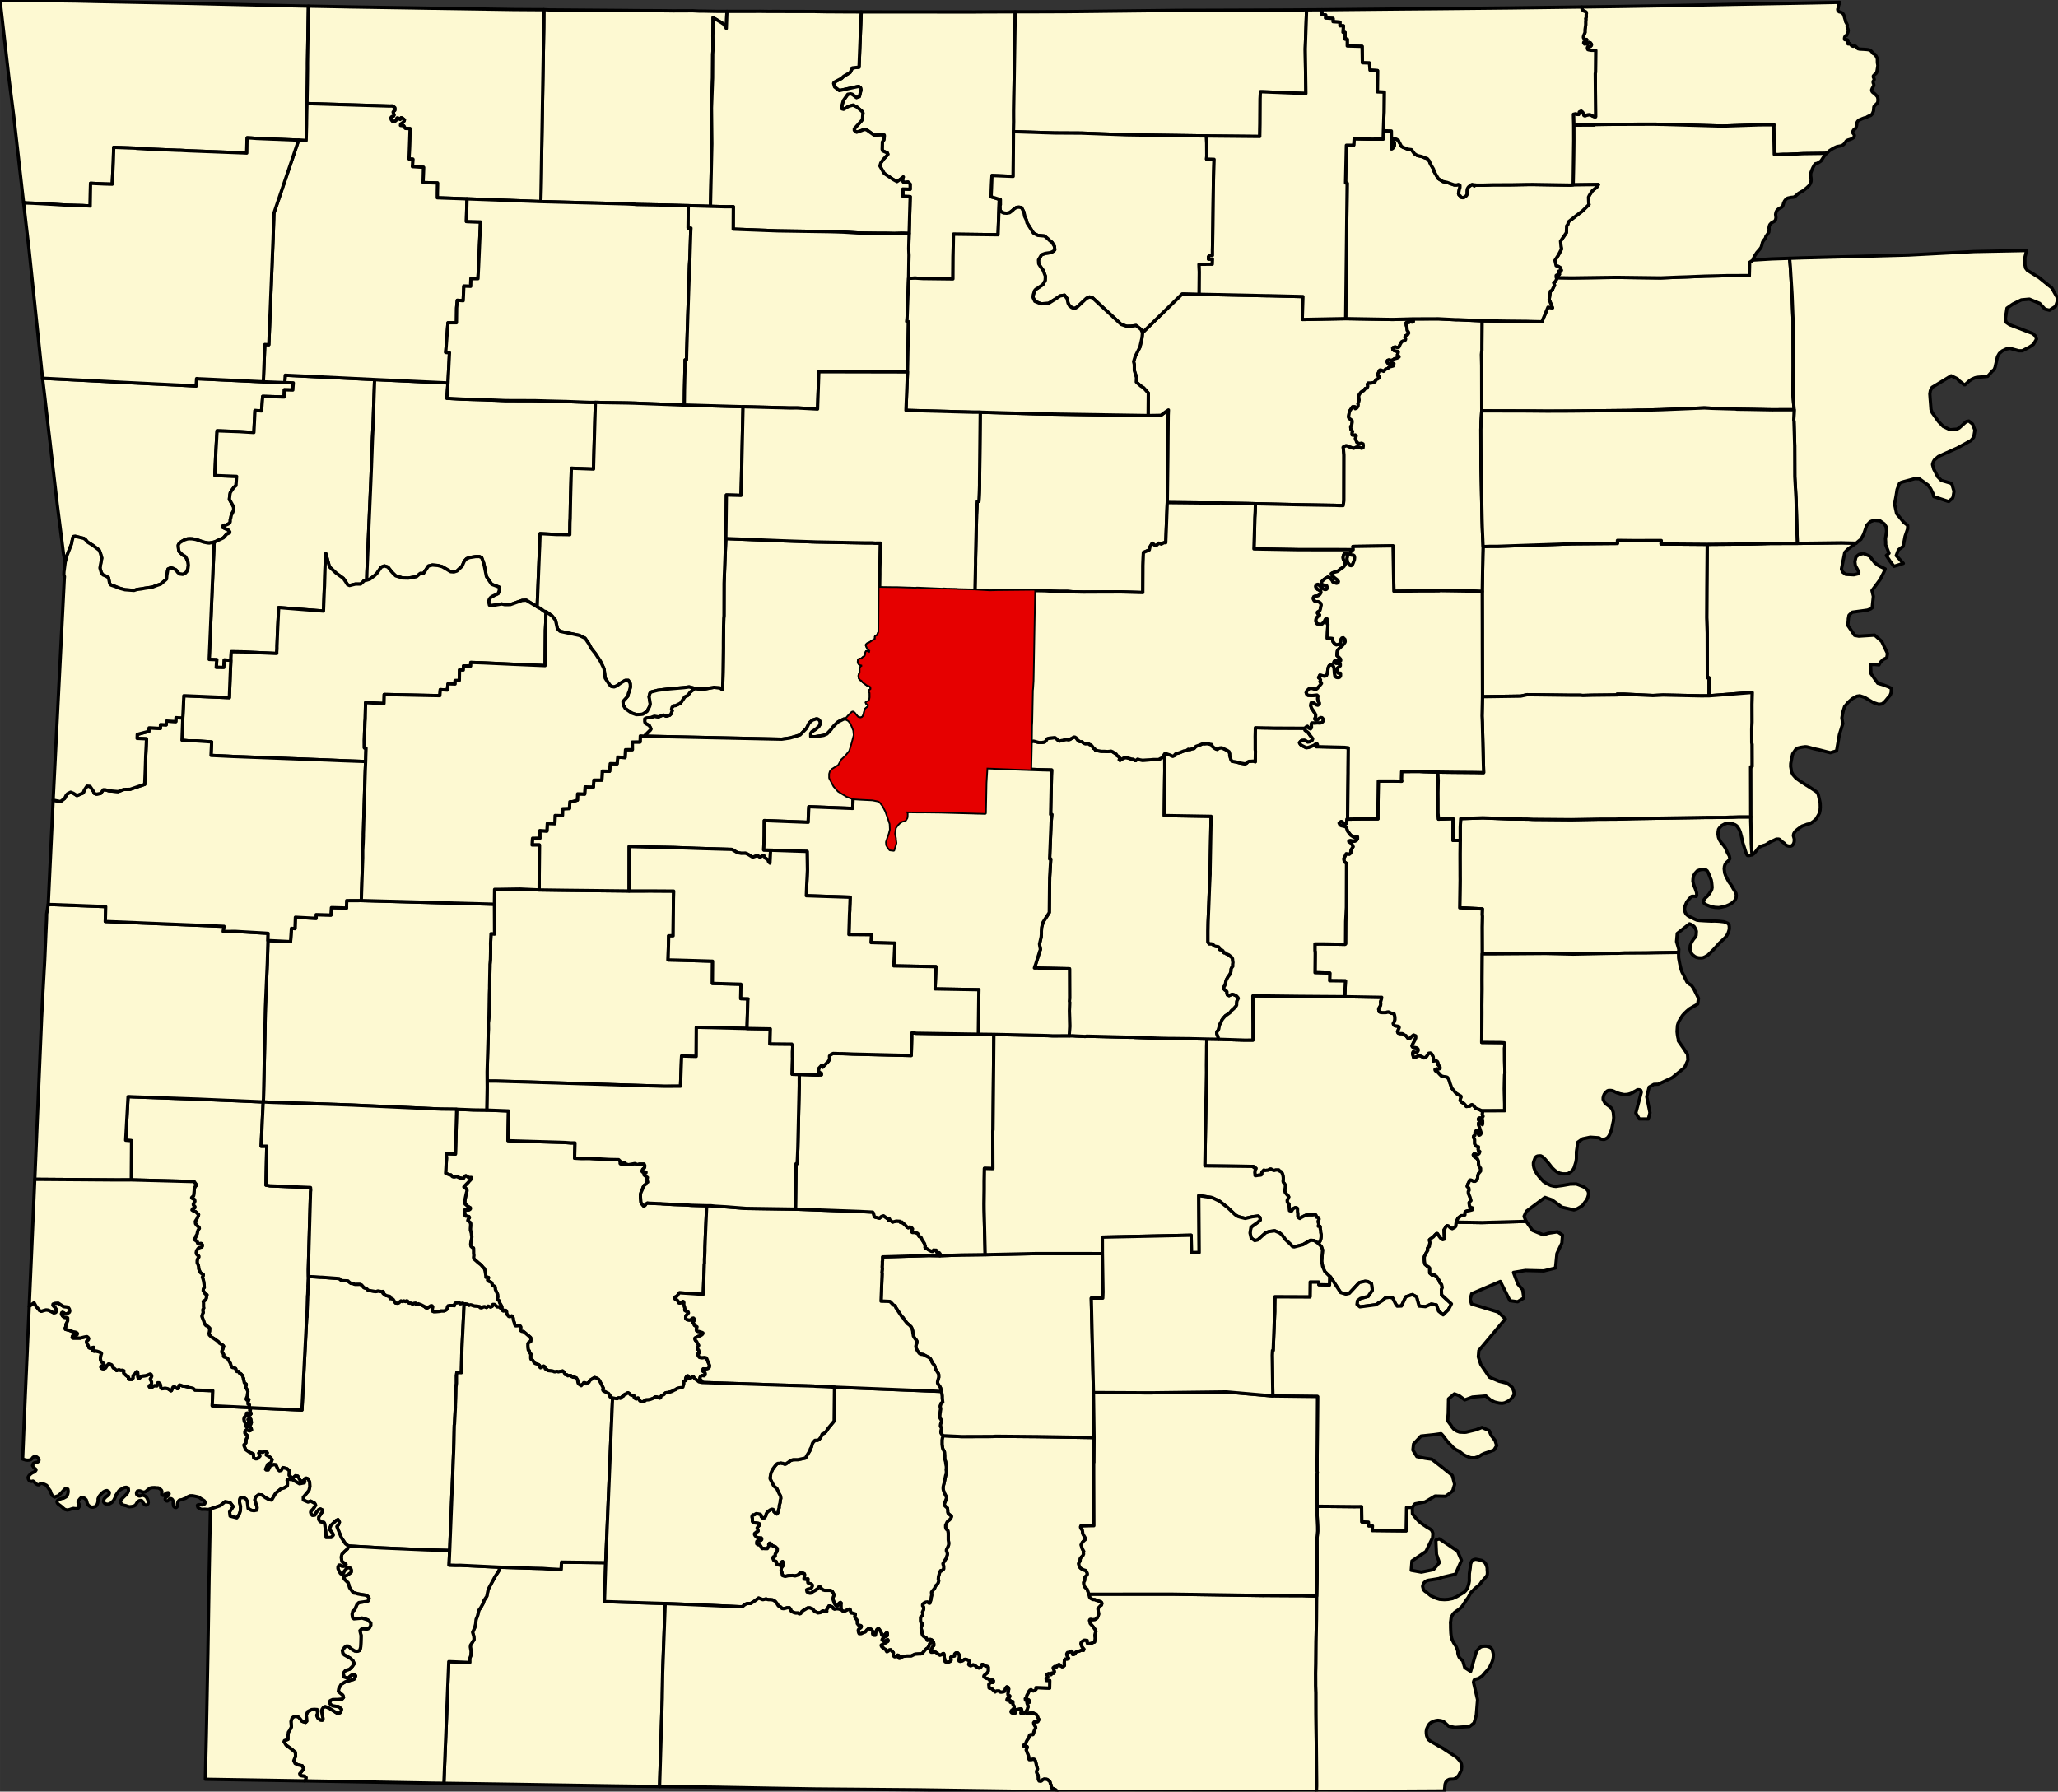
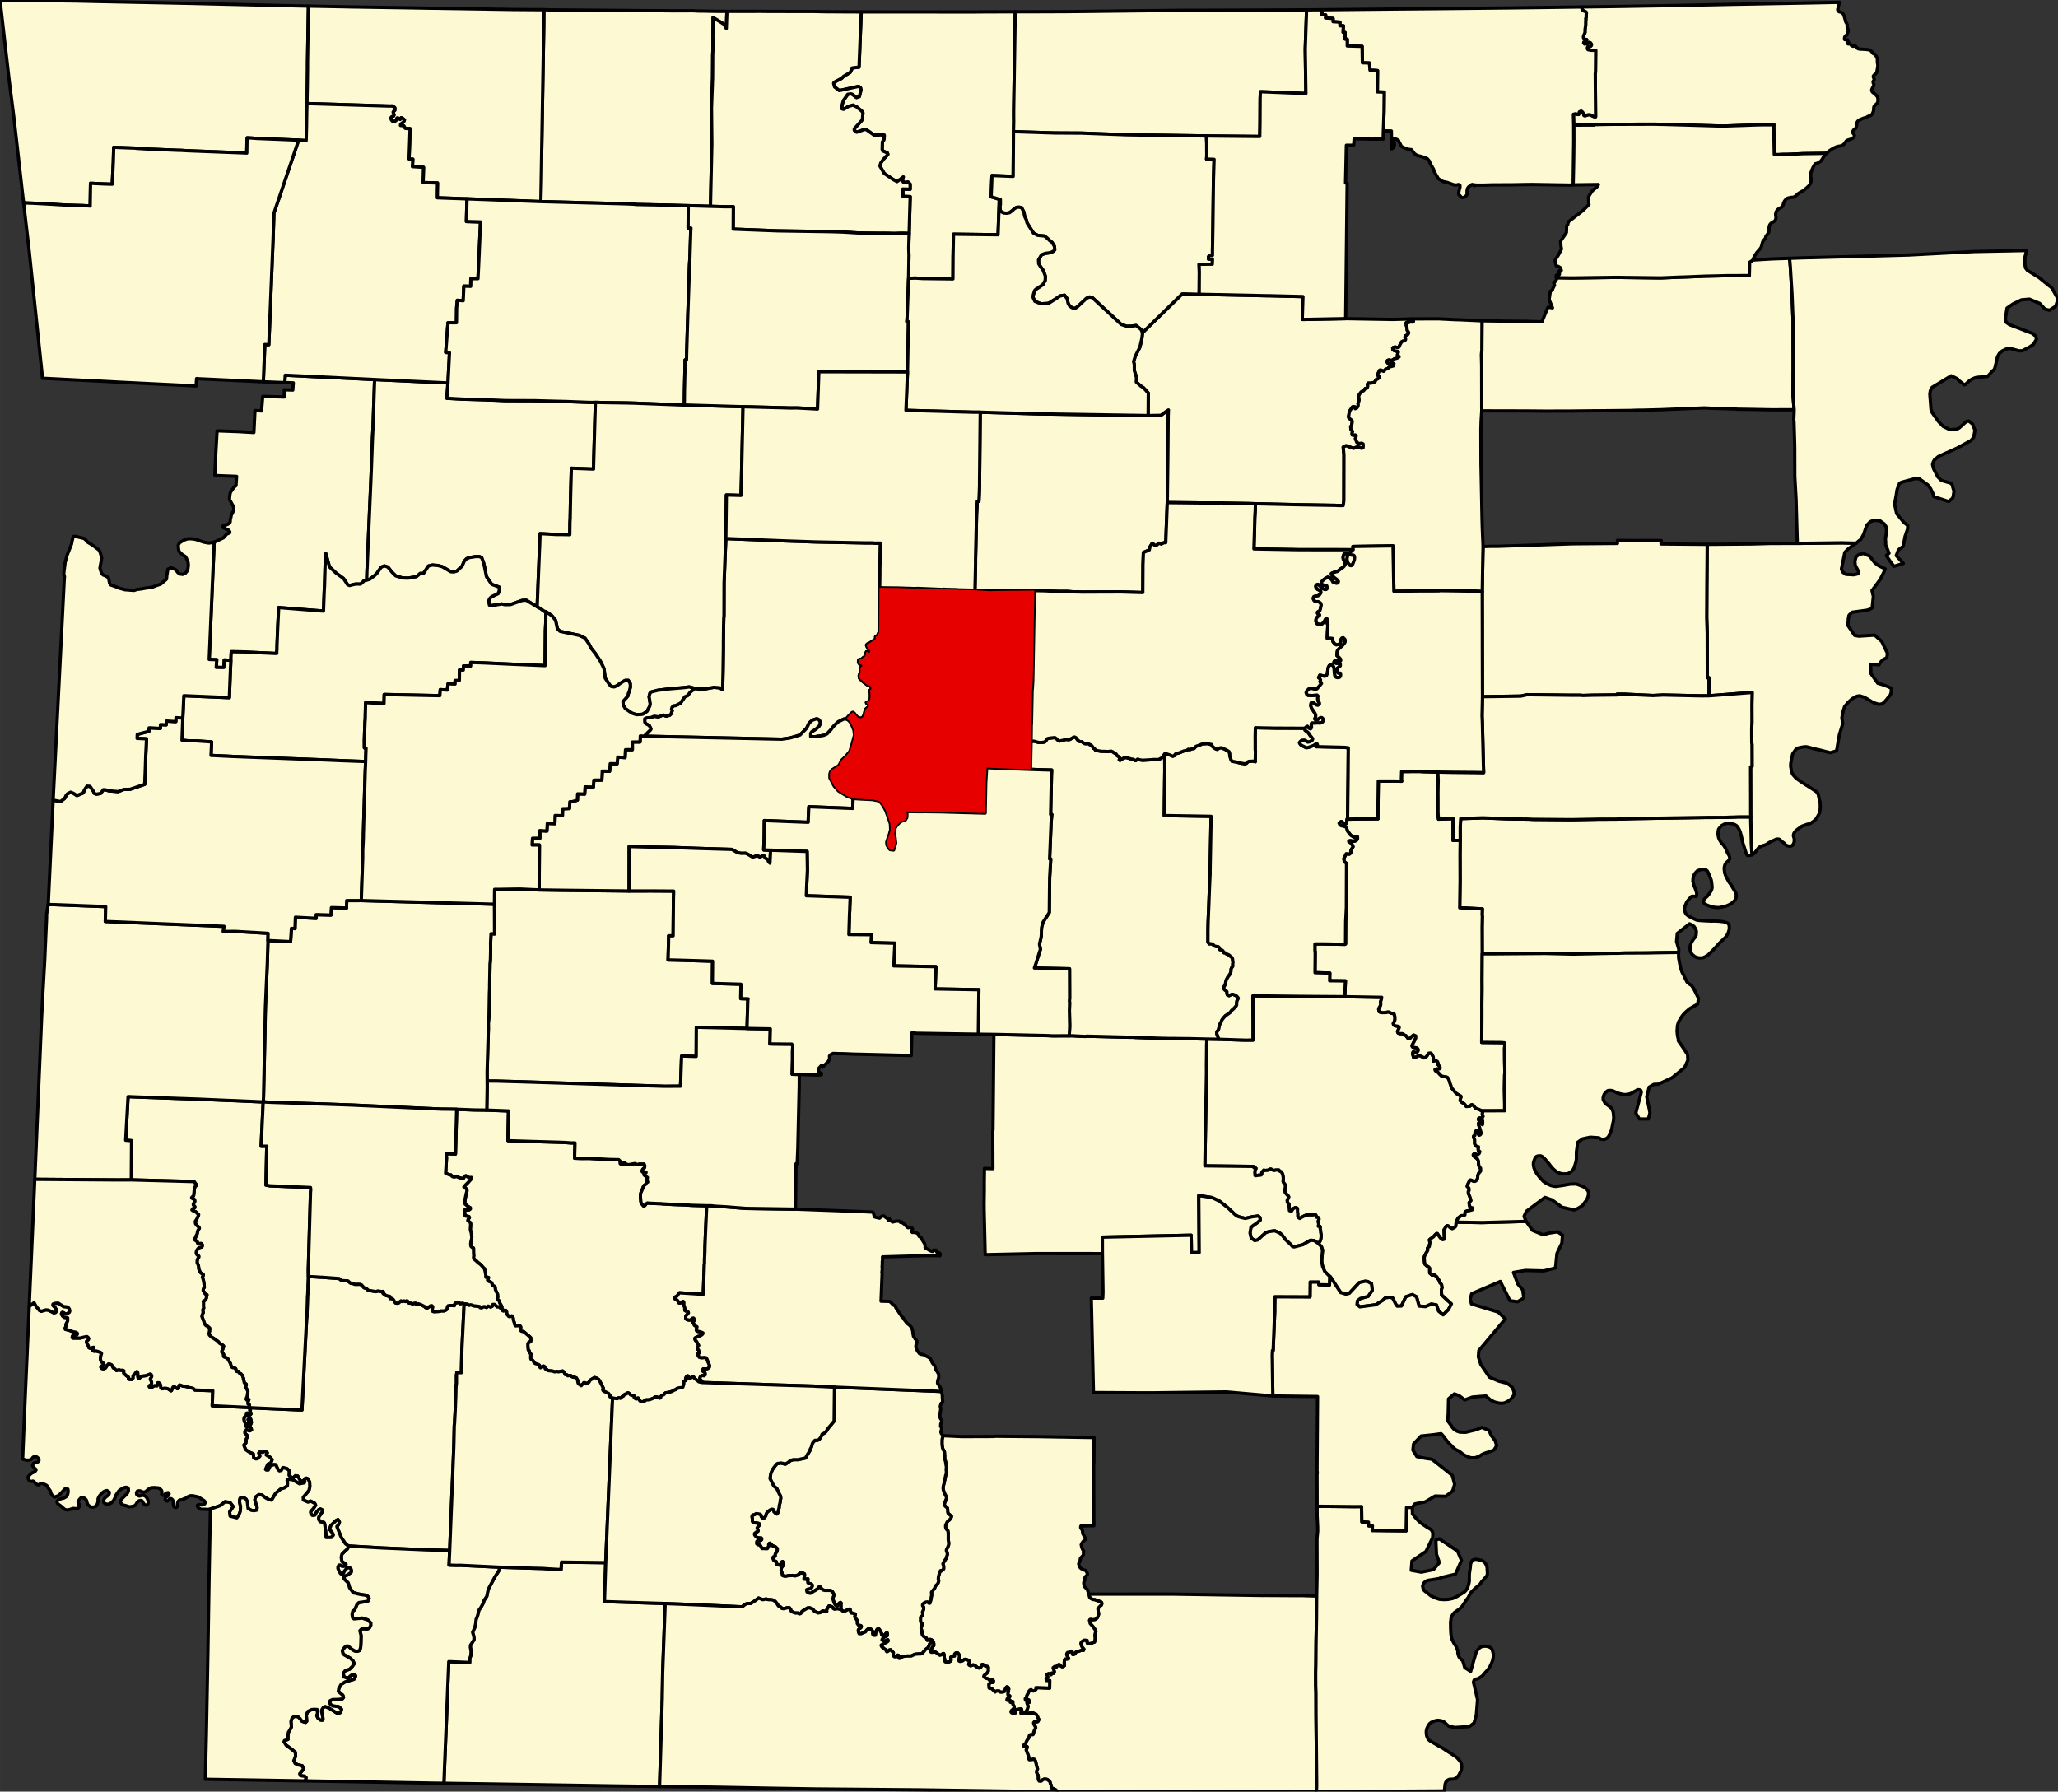
<svg xmlns="http://www.w3.org/2000/svg" xmlns:xlink="http://www.w3.org/1999/xlink" version="1.1" width="1278.3" height="1112.9" viewBox="-20620,-17420 44742,38953">
  <rect x="-20620" y="-17420" width="44742" height="38953" fill="#333333" stroke="none" />
  <g stroke="black" fill="#fdf9d2" stroke-linejoin="round" stroke-width="71">
    <path id="Arkansas" d="M 5868,5175 l 568,19 185,-1 -1,-60 0,-288 -1,-141 -1,-473 1019,12 978,7 743,13 61,0 -5,35 -10,35 -10,31 5,40 -5,40 -25,41 -16,35 11,55 20,10 41,10 82,0 26,-10 31,-5 25,10 41,20 57,10 10,30 10,45 0,56 -15,45 -20,35 5,26 26,25 35,5 31,5 26,10 5,20 -15,35 -10,25 -11,31 11,25 20,10 31,5 36,0 31,10 15,20 36,10 31,40 15,20 10,10 26,0 25,-30 16,-15 31,-26 15,-10 46,20 0,46 -15,40 -36,66 -30,60 5,20 15,15 31,5 56,10 21,20 10,25 -10,26 -15,20 -21,10 -31,-5 -35,-10 -11,25 0,25 16,56 5,15 21,5 46,-25 51,-26 66,30 41,25 41,-15 26,-35 20,-30 16,-21 35,-5 26,15 15,25 21,41 5,55 -5,40 26,-10 36,0 30,20 16,35 -5,31 31,30 15,25 0,30 -25,10 -26,1 -31,0 -25,10 5,25 56,35 36,40 41,41 46,14 52,5 30,10 31,41 16,50 15,50 21,56 5,30 31,35 72,86 66,40 36,20 6,25 -16,35 -5,36 36,40 51,30 31,35 16,25 71,-5 10,-5 21,-25 20,-5 31,15 51,65 72,25 62,30 15,35 -5,36 5,25 11,25 -11,15 -10,30 -25,-5 -21,-5 -25,6 -11,20 11,25 25,5 36,-5 21,10 0,65 -5,21 -31,-36 -31,-5 -20,5 0,36 15,45 21,71 21,65 -11,25 -15,15 -20,6 -11,-5 -10,-26 0,-35 -16,-30 -25,0 -26,25 0,41 -5,35 -25,15 -5,25 20,35 6,21 0,85 15,31 16,20 30,10 21,5 0,25 -5,30 5,25 21,15 10,10 -15,41 -31,25 -26,0 -20,-10 -26,-5 -10,0 -15,20 10,21 20,25 57,35 26,55 0,51 5,30 10,35 31,40 0,61 -20,25 -26,30 -15,51 -5,60 -26,36 -25,20 -41,0 -46,-25 -31,0 -20,46 -26,50 -10,40 36,36 5,50 -15,20 0,35 10,31 26,65 10,40 11,31 -21,20 -20,25 5,51 16,50 46,10 10,20 -10,25 -62,16 -35,5 -46,15 -5,5 -6,5 -5,66 -10,5 -15,10 -56,0 -52,40 -20,21 -36,80 -5,66 -5,25 -25,25 -51,26 -46,-20 -31,-35 -36,-10 -26,20 -15,35 -25,36 5,90 0,3 1,27 4,81 -38,12 -47,-32 -38,-51 -32,-49 -19,0 -31,30 -35,40 -72,51 -15,15 5,25 5,28 0,15 -14,78 -35,29 -4,17 7,15 1,20 -46,76 -31,66 0,60 5,56 11,45 46,40 36,20 15,20 5,5 0,41 1,65 51,45 51,-5 51,40 52,81 15,45 36,41 16,70 -19,44 4,113 214,196 -65,126 -115,113 -101,-82 -45,-132 -112,-20 -127,56 -138,-13 -56,-201 -92,-48 -141,48 -95,200 -92,3 -34,-47 -65,-130 -69,-16 -89,13 -58,55 -150,94 -347,46 -63,-54 12,-79 60,-48 172,-48 90,-134 -18,-140 -82,-47 -58,-6 -126,29 -217,234 -75,17 -113,-35 -222,-342 -16,-10 -51,-50 -56,-56 -47,-110 -21,-111 20,-247 -25,-71 -67,-70 41,-56 15,-50 5,-41 0,-50 -11,-45 0,-36 -10,-45 0,-30 -5,-20 -36,0 0,-10 10,-26 -5,-40 -11,-20 5,-25 16,-26 0,-15 -5,-20 -16,-10 -31,-5 -15,-45 -10,-10 -26,0 -36,5 -92,0 -51,5 -46,21 -67,35 -10,10 -10,5 -20,-10 -21,-20 -5,-20 0,-50 -6,-46 0,-65 -10,-15 -36,-10 -51,25 -15,25 -21,31 -25,-10 -16,-5 -5,-46 0,-30 -5,-15 0,-45 -36,-46 -5,-40 25,-51 10,-25 -10,-20 -26,-25 -41,-50 -10,-46 10,-55 5,-56 -21,-35 -25,-30 -6,-25 5,-25 0,-51 -5,-35 -5,-25 -16,-41 -15,-25 -36,-15 -20,-25 -67,0 -31,10 -20,-4 -31,-16 -20,-10 -21,0 -25,16 -26,10 -20,0 -41,5 -21,-10 -20,20 -26,36 0,35 -15,15 -31,5 -25,0 -21,5 -41,6 -15,-5 0,-26 -5,-35 4,-40 11,-31 10,-15 0,-10 -46,-15 -11,-25 -1054,-12 35,-2026 -1,-167 4,-327 0,-66 5,-171 z" />
    <path id="Ashley" d="M 8005,17281 l -4,505 -9,489 -4,485 -5,202 1,187 0,80 6,157 1,469 14,1484 0,76 -5,116 -1917,-3 -10,0 -154,1 -2091,4 -1028,-3 -445,-2 -20,-31 -56,-30 -41,-15 -6,-20 0,-40 -15,-25 -5,-26 -11,-30 -36,-30 -25,-15 -56,-5 -16,5 -20,10 -21,20 -20,11 -36,-5 -10,-15 -10,-26 0,-25 -1,-20 0,-30 -10,-20 -15,-26 -11,-25 0,-20 5,-20 10,-21 6,-15 -21,-70 -11,-51 -15,-55 -21,-30 -25,-5 -41,10 -46,0 -10,-20 -6,-61 -20,-50 -31,-81 10,-20 15,-40 -5,-11 -20,1 -36,-5 -16,-5 0,-26 21,-20 25,-20 10,-36 26,-45 20,-25 5,-10 10,-31 10,-30 21,-10 51,0 10,-16 10,-45 15,-40 26,-46 -5,-20 -21,-30 -15,-36 -5,-25 15,-20 20,-10 21,5 15,5 20,-5 16,-26 5,-25 -16,-25 -15,-46 -26,-35 -25,-10 -41,-20 -36,0 -56,6 -36,5 -16,-5 -25,-15 46,-76 5,-25 10,-21 -5,-30 -6,-20 -10,-25 -5,-21 15,-15 36,10 0,-30 -10,-20 -21,-10 -20,15 -16,5 -15,-5 0,-10 -5,-25 15,-15 15,-21 0,-25 10,-20 26,-46 15,-35 21,-25 25,-10 10,10 36,20 26,-5 35,-31 0,-38 296,12 2,-164 -74,-1 1,-1 -5,-36 35,-45 -25,-51 46,-20 20,5 20,10 11,10 15,-35 20,0 11,5 10,0 10,-10 0,-10 5,-16 -10,-30 -5,-20 -6,-15 -5,-10 0,-10 26,-21 5,-5 15,5 11,5 15,0 10,-15 5,-15 15,-10 21,-15 10,0 15,15 21,20 26,15 25,-5 26,-21 0,-35 -6,-20 5,-40 0,-26 16,-20 46,0 30,-10 -31,-51 -5,-15 -5,-25 0,-15 15,-25 31,-6 25,-10 31,-15 15,5 6,35 5,31 10,5 41,-16 5,-25 15,-15 72,-20 36,-16 30,-5 26,5 10,-25 -31,-35 -20,-36 -11,-35 -5,-20 10,-25 21,-21 41,-25 20,0 31,5 15,0 5,15 -5,20 5,25 21,10 25,0 26,-5 31,-10 20,-10 31,-10 10,-41 5,-40 -5,-40 -1,-36 11,-45 10,-20 -5,-11 0,-15 -21,-35 -15,-20 -26,-35 -26,-30 -15,-16 -16,-20 -5,-30 -10,-35 10,-20 15,-6 41,10 57,-5 46,-35 20,-41 10,-40 -5,-35 -6,-46 0,-10 -5,-20 5,-15 21,-25 30,-31 21,-15 10,-35 -5,-16 -11,-15 -41,-15 -56,-20 -20,-5 -16,-10 -51,-5 -46,-25 -21,-25 -15,-65 1775,-1 26,0 1989,30 31,-1 675,4 128,-1 149,5 z" />
    <path id="Baxter" d="M -1897,-17161 l 2097,1 284,0 60,1 99,-2 809,-3 -30,1893 -4,256 0,136 1,106 -5,216 -7,972 -461,-19 -10,267 -9,196 71,20 108,35 -14,388 -14,382 -969,-12 -9,489 -3,483 -656,-8 -165,-10 -143,6 8,-504 -5,-140 4,-162 5,-171 23,-800 -159,-5 0,-60 -1,-101 159,5 0,-111 -46,-45 -93,10 -15,-15 -5,-15 -5,-30 -1,-20 16,-40 -62,50 -76,51 -6,-5 -82,-45 -190,-130 -93,-161 20,-66 57,-80 71,-76 26,-31 -11,-30 -56,-25 -46,-20 -11,-35 5,-161 30,-40 10,-61 0,-45 -72,-5 -148,6 -154,-110 -36,-15 -41,5 -31,15 -118,41 -51,-41 0,-35 158,-176 20,-36 5,-80 5,-51 -21,-35 -113,-95 -82,-40 -92,25 -113,66 -36,-10 0,-70 31,-111 96,-136 62,-10 36,9 92,71 62,-21 35,-146 -10,-45 -41,-30 -420,92 -103,-80 -21,-76 10,-25 164,-86 46,-45 138,-81 51,-101 144,-16 9,-231 z" />
    <path id="Benton" d="M -20620,-17420 l 1636,22 484,11 1939,39 798,19 1513,35 84,2 251,5 -12,729 -8,504 0,125 -4,323 -8,438 -4,171 -4,236 0,41 -9,357 -164,-10 -908,-37 -118,-9 -92,-5 -5,86 -4,246 -72,-4 -1195,-46 -179,-10 -42,0 -646,-27 -256,-15 -26,-5 -477,-18 -9,322 -23,479 -175,-5 -297,-14 -8,494 -164,-10 -154,-4 -185,-5 -159,-9 -159,-10 -425,-23 -144,-5 -58,-9 -30,-257 -46,-407 -15,-130 -30,-268 -91,-800 -101,-795 z" />
    <path id="Boone" d="M -8796,-17210 l 115,5 1708,13 161,2 450,2 48,0 93,1 95,1 84,1 69,1 12,0 70,-1 180,0 152,-1 38,2 99,5 58,0 79,1 148,3 119,2 202,0 -14,372 -51,-90 -67,-45 -118,-70 -52,-30 1,90 -5,302 1,126 1,186 -5,86 -3,523 -24,650 8,780 -30,1359 -483,-14 -482,-13 -656,-13 -26,-5 -184,-9 -1857,-49 63,-3780 z" />
    <path id="Bradley" d="M 3165,13835 l -3,545 -5,10 0,247 4,1100 0,15 -67,0 -214,6 -6,10 1,30 15,25 20,21 11,80 21,41 30,50 6,35 -5,5 -31,26 -31,35 -25,50 10,46 16,45 31,56 -11,15 6,40 -16,36 -35,35 -21,30 -5,51 -30,55 10,46 16,35 25,25 52,30 51,15 10,15 21,41 5,20 -5,20 -21,20 -25,26 -5,35 0,25 -5,20 -20,36 5,55 15,40 57,56 15,45 21,61 15,65 21,25 46,25 51,5 16,10 20,5 56,20 41,15 11,15 5,16 -10,35 -21,15 -30,31 -21,25 -5,15 5,20 0,10 6,46 5,35 -10,40 -20,41 -46,35 -57,5 -41,-10 -15,6 -10,20 10,35 5,30 16,20 15,16 26,30 26,35 15,20 21,35 0,15 5,11 -10,20 -11,45 1,36 5,40 -5,40 -10,41 -31,10 -20,10 -31,10 -26,5 -25,0 -21,-10 -5,-25 5,-20 -5,-15 -15,0 -31,-5 -20,0 -41,25 -21,21 -10,25 5,20 11,35 20,36 31,35 -10,25 -26,-5 -30,5 -36,16 -72,20 -15,15 -5,25 -41,16 -10,-5 -5,-31 -6,-35 -15,-5 -31,15 -25,10 -31,6 -15,25 0,15 5,25 5,15 31,51 -30,10 -46,0 -16,20 0,26 -5,40 6,20 0,35 -26,21 -25,5 -26,-15 -21,-20 -15,-15 -10,0 -21,15 -15,10 -5,15 -10,15 -15,0 -11,-5 -15,-5 -5,5 -26,21 0,10 5,10 6,15 5,20 10,30 -5,16 0,10 -10,10 -10,0 -11,-5 -20,0 -15,35 -11,-10 -20,-10 -20,-5 -46,20 25,51 -35,45 5,36 -1,1 74,1 -2,164 -296,-12 0,38 -35,31 -26,5 -36,-20 -10,-10 -25,10 -21,25 -15,35 -26,46 -10,20 0,25 -15,21 -15,15 5,25 0,10 15,5 16,-5 20,-15 21,10 10,20 0,30 -36,-10 -15,15 5,21 10,25 6,20 5,30 -10,21 -5,25 -46,76 -21,10 -25,5 -31,10 -20,-10 0,-20 15,-10 5,-36 -10,-30 -16,0 -20,5 -26,5 -25,11 -21,-5 -10,0 -15,25 5,20 0,30 -31,6 -30,0 -26,-15 -10,-16 5,-20 10,-15 26,-20 30,-41 -5,-30 -16,-20 -10,-25 0,-41 -5,-15 -15,0 -26,21 -10,-5 0,-26 -5,-15 -16,-10 -10,5 -20,5 -16,0 -5,-5 0,-10 5,-15 15,-20 16,-10 20,-10 5,-16 0,-10 -36,-15 -5,-30 10,-56 10,-50 -15,-35 -26,-10 -10,10 -15,20 -5,15 -6,15 -5,21 -5,15 -35,15 -46,5 -26,-5 -15,-20 -51,0 -16,5 -15,10 -5,6 -5,-11 -11,-5 -35,-35 -21,-20 -10,-5 -21,-5 -20,0 -10,-10 -1,-35 -5,-31 5,-20 31,-25 25,-5 26,0 10,-10 5,-26 -15,-15 -26,0 -41,6 -15,-26 -10,-5 -31,-10 -21,-5 -30,-15 -21,-25 5,-20 21,-20 46,-36 25,-40 0,-86 -5,-10 -57,-15 -36,-20 -20,-15 -15,0 -6,10 -5,25 -15,25 -15,11 -26,10 -46,-20 -20,-20 -26,-15 -15,-10 -16,-5 -10,0 -20,10 -31,10 -31,-15 -10,-15 5,-25 10,-36 -5,-15 -31,-20 -41,-15 -25,0 -51,36 -46,10 -26,-10 -5,-15 15,-86 -5,-25 -16,-31 -20,-20 -26,0 -15,5 -21,21 -5,45 -10,0 -25,5 -36,11 -10,10 0,30 10,30 -15,25 -41,21 -51,0 -26,-10 -5,-20 -5,-25 -11,-61 0,-40 -10,-31 -15,0 -36,26 -31,10 -25,-15 -41,-30 -26,-20 -41,-10 -25,10 -31,0 -10,-10 -6,-20 16,-41 15,-20 15,-30 26,-26 -1,-45 -10,-30 -5,-5 -10,-20 -11,-15 -20,-11 -15,-5 -26,1 -15,10 -26,10 -10,-15 -5,-20 -11,-20 -25,-11 -41,-30 -21,-35 -5,-20 0,-40 -21,-81 10,-25 10,-36 11,-25 -11,-5 -20,-20 -11,-40 0,-81 15,-15 21,-16 10,-20 5,-15 -5,-25 -5,-20 25,-56 5,-35 -10,-30 -16,-16 0,-25 26,-35 20,-5 21,-16 40,-5 21,15 10,10 21,0 5,-15 20,-76 5,-40 10,-45 -5,-46 0,-15 15,-20 20,-25 31,-36 10,-30 15,-30 41,-36 15,-35 10,-31 -10,-40 5,-55 25,-91 21,-41 25,5 41,-40 0,-66 -5,-15 -6,-10 -5,-25 51,-86 15,-20 31,-91 0,-16 -11,-45 -10,-15 0,-25 10,-25 15,-26 21,-50 5,-46 -11,-70 0,-147 -11,-60 -31,-25 -15,-41 0,-45 30,-66 21,-30 25,-15 36,-36 15,-45 -36,-35 -10,-5 -26,-25 -10,-31 0,-40 -6,-45 -41,-36 -25,-25 0,-40 20,-46 30,-80 -20,-41 -26,-50 -26,-71 -5,-30 0,-40 10,-46 10,-35 5,-25 20,-96 10,-51 10,-25 5,-10 0,-65 -5,-16 5,-40 0,-35 -11,-56 -5,-45 -20,-71 -1,-30 0,-30 -5,-86 -21,-40 -15,-30 -5,-21 -6,-40 -5,-35 0,-96 10,-50 10,-21 5,-20 399,19 82,0 594,-2 66,-5 793,7 57,0 z" />
    <path id="Calhoun" d="M -2478,12739 l 2324,93 0,15 15,40 6,46 0,40 5,61 5,35 -35,20 -21,66 11,60 -10,66 -5,35 -5,56 10,45 26,35 5,26 -10,35 -10,20 -5,50 5,16 5,5 16,35 -10,35 -10,46 10,25 15,20 21,25 5,5 -5,20 -10,21 -10,50 0,96 5,35 6,40 5,21 15,30 21,40 5,86 0,30 1,30 20,71 5,45 11,56 0,35 -5,40 5,16 0,65 -5,10 -10,25 -10,51 -20,96 -5,25 -10,35 -10,46 0,40 5,30 26,71 26,50 20,41 -30,80 -20,46 0,40 25,25 41,36 6,45 0,40 10,31 26,25 10,5 36,35 -15,45 -36,36 -25,15 -21,30 -30,66 0,45 15,41 31,25 11,60 0,147 11,70 -5,46 -21,50 -15,26 -10,25 0,25 10,15 11,45 0,16 -31,91 -15,20 -51,86 5,25 6,10 5,15 0,66 -41,40 -25,-5 -21,41 -25,91 -5,55 10,40 -10,31 -15,35 -41,36 -15,30 -10,30 -31,36 -20,25 -15,20 0,15 5,46 -10,45 -5,40 -20,76 -5,15 -21,0 -10,-10 -21,-15 -40,5 -21,16 -20,5 -26,35 0,25 16,16 10,30 -5,35 -25,56 5,20 5,25 -5,15 -10,20 -21,16 -15,15 0,81 11,40 20,20 11,5 -11,25 -10,36 -10,25 21,81 0,40 5,20 21,35 41,30 25,11 11,20 5,20 10,15 26,-10 15,-10 26,-1 15,5 20,11 11,15 10,20 5,5 -51,20 -20,5 -11,26 -15,40 -20,35 -26,16 -25,20 -51,61 -10,15 -41,20 -36,0 -92,6 -82,40 -92,0 -76,6 -46,25 -36,20 -10,1 -16,-11 5,-15 5,-20 -5,-15 -15,-10 -10,0 -5,5 -36,30 -26,1 -15,-11 -5,-10 -11,-30 5,-20 0,-20 -35,-35 -21,-26 -15,0 -21,6 -15,20 -26,15 -10,0 -15,-25 -11,-25 -30,-10 -16,-20 -36,-26 -10,-20 -5,-15 10,-10 15,-5 21,-5 15,-10 31,-21 25,-15 31,-20 5,-20 -10,-15 -21,10 -15,10 -31,10 -20,0 -21,-10 -15,-15 5,-15 25,-35 36,-21 41,-15 10,-15 0,-36 -5,-15 -15,0 -16,16 -15,20 -41,20 -20,0 -11,-10 -5,-15 0,-20 -15,-30 -31,-56 -16,-15 -20,5 -15,10 -10,21 -11,20 -5,35 -5,30 -5,21 -35,0 -16,-10 -10,-25 5,-46 -16,-25 -15,-20 -15,-10 -21,0 -25,-5 -11,5 -30,25 -26,36 -20,10 -21,0 -20,15 -31,15 -46,0 -10,-20 -5,-20 -5,-35 5,-15 20,-21 31,-20 10,-15 0,-20 -16,-10 -35,-5 -11,-5 -10,-15 -15,-20 0,-21 -1,-25 -5,-25 -5,-10 -26,-30 -20,-36 15,-45 0,-15 -26,-5 -20,-10 -41,-5 -15,-20 -1,-15 -10,-41 -20,-10 -36,16 -41,20 -20,10 -26,10 -15,-10 -41,-40 -1,-66 0,-45 5,-25 -15,-15 -26,15 -15,20 -15,30 -26,6 -20,-5 -21,-31 -10,-15 -11,-35 -10,-25 -10,-35 5,-36 15,-40 0,-25 -16,-31 -25,-40 -41,-15 -113,0 -41,-10 -41,-35 -26,-35 -10,0 -15,10 -5,10 -21,26 -51,35 -51,26 -30,30 -36,5 -36,-10 -25,-20 -11,-45 31,-16 30,-5 26,-5 20,-20 16,-30 -1,-31 -20,-20 -41,-10 -31,-15 -5,-30 5,-30 0,-26 -15,1 -36,10 -31,-5 -5,-15 10,-31 0,-30 5,-20 -5,-20 -21,-10 -30,-5 -46,0 -36,40 -67,21 -61,-10 -92,5 -66,16 -57,-20 -15,-71 -16,-40 5,-41 10,-30 21,-20 15,-51 -11,-35 -5,-15 -15,5 -5,5 -10,20 -16,31 -15,20 -51,-15 -21,-10 0,-25 -5,-26 -10,-10 -16,0 -30,-20 -21,-50 5,-15 10,-15 21,-5 15,-6 0,-40 10,-25 26,-31 10,-35 0,-35 -42,-40 -61,-20 -51,-56 -11,0 -15,16 -5,15 5,25 -15,30 -20,31 -57,0 -25,-5 -26,5 -15,-10 -11,-25 -10,-20 -10,-10 -21,-16 -30,-4 -26,-21 0,-40 5,-15 15,-10 36,0 36,-11 15,-15 0,-20 -10,-15 -16,5 -15,-5 -41,-5 -26,-10 -30,-30 -16,-25 0,-25 10,-11 16,-10 15,-15 20,-5 16,-15 0,-10 -16,-41 -5,-15 15,-25 26,-25 10,-20 -5,-16 -5,-10 -16,-5 -31,-5 -40,-4 -31,-5 -10,-5 -16,-21 0,-70 -5,-10 -6,-20 6,-26 15,-20 30,0 41,-25 46,5 21,5 25,4 21,26 0,25 31,30 36,-5 30,-41 10,-45 21,-35 30,-26 36,-25 36,-15 25,5 16,10 5,40 31,30 31,20 20,-25 10,-35 10,-46 10,-30 0,-41 20,-70 5,-56 10,-35 -5,-51 -31,-55 -52,-111 -56,-45 -15,-20 -37,-76 -36,-70 0,-30 5,-15 10,-71 26,-61 15,-30 30,-41 26,-35 36,-40 20,-11 31,0 36,-10 30,10 21,0 25,15 26,0 61,-41 46,-35 56,-20 108,-1 163,-36 26,-50 66,-106 10,-36 25,-45 21,-76 10,-20 46,-51 56,0 31,-15 40,-51 31,-70 41,-16 40,-35 41,-61 5,-10 112,-136 21,-26 0,-35 z" />
    <path id="Carroll" d="M -13915,-17287 l 747,14 130,3 1275,20 405,7 1929,30 33,0 449,3 151,0 -3,393 -63,3780 -1605,-60 -646,-23 0,-106 4,-216 -313,-9 9,-332 -241,-15 9,-161 -82,-4 23,-660 -102,-5 -11,-10 -25,-45 -72,-10 5,-30 51,-35 25,-36 5,-20 -30,-25 -31,-20 -11,0 -20,36 -15,-5 -21,-20 -31,-5 -20,50 -26,20 -56,0 -26,-35 -10,-40 20,-25 41,-15 10,-21 -10,-30 -10,-35 10,-15 25,-20 5,-30 -5,-31 -46,-35 -72,1 -1790,-54 8,-438 4,-323 0,-125 8,-504 z" />
    <path id="Chicot" d="M 10084,15351 l 3,142 63,79 76,84 72,57 10,7 93,63 66,38 30,20 21,36 14,40 -4,60 -2,17 1,15 -146,303 -304,206 -16,203 220,40 262,-54 130,-153 -63,-181 -14,-309 75,-27 396,266 86,203 -131,300 -286,67 -72,28 -83,14 -66,11 -76,11 -36,10 -36,20 -36,35 -13,35 -10,31 12,50 16,35 31,29 26,15 26,24 36,28 30,25 57,26 59,28 77,24 104,7 82,-5 96,-19 93,-42 77,-46 82,-50 35,-35 26,-36 19,-44 14,-43 9,-35 9,-50 -1,-62 2,-101 18,-119 8,-88 19,-46 18,-32 32,-16 41,-10 56,10 78,17 41,25 32,29 18,34 14,31 12,45 0,36 5,55 -2,56 -23,39 -31,36 -30,35 -41,44 -34,51 -48,42 -62,52 -50,51 -31,28 -19,29 -25,46 -24,46 -40,51 -35,56 -44,67 -30,36 -43,38 -51,36 -57,41 -30,35 -20,35 -19,43 -6,53 -7,43 2,55 0,59 2,57 3,64 5,50 10,52 13,41 37,74 43,65 31,71 13,44 0,41 12,45 16,40 23,30 57,50 42,147 129,83 69,-243 55,-187 4,-6 27,-35 45,-47 35,-19 61,-11 46,0 56,15 41,20 28,39 13,42 14,59 -3,60 -9,56 -14,46 -29,66 -20,41 -49,72 -52,55 -63,74 -60,42 -31,16 -35,10 -26,5 -25,15 -10,25 -7,24 89,381 -28,340 -49,167 -99,77 -315,20 -134,-26 -118,-105 -55,-16 -62,-8 -45,6 -41,11 -65,30 -36,30 -30,46 -29,64 -9,51 1,45 7,51 16,45 21,39 52,40 95,53 87,53 83,44 57,39 182,117 62,44 51,55 33,44 17,45 6,55 -8,76 -25,51 -29,57 -39,46 -25,20 -46,20 -57,3 -41,3 -40,20 -35,41 -16,45 -5,55 -3,27 -7,64 -910,5 -1642,7 -15,0 -215,1 5,-116 0,-76 -14,-1484 -1,-469 -6,-157 0,-80 -1,-187 5,-202 4,-485 9,-489 4,-505 9,-469 -2,-671 0,-111 15,-161 -1,-96 -11,-237 0,-207 803,8 164,-1 6,333 143,5 5,80 82,0 -5,101 737,8 9,-509 z" />
    <path id="Clark" d="M -10037,6716 l 472,18 -13,645 41,5 20,0 282,9 789,23 107,4 133,10 87,0 -9,332 149,5 174,-1 435,24 200,4 36,35 0,51 62,20 -5,-26 25,-20 21,5 -11,45 26,0 10,-15 46,15 144,-26 61,25 26,-15 112,0 16,35 -5,45 -41,36 -15,40 10,15 77,5 0,15 -41,26 0,20 36,30 36,25 -10,50 16,51 -31,10 -5,25 -10,15 -31,21 -20,35 -20,55 -26,56 -15,50 0,61 11,111 15,30 42,50 20,-5 20,-20 11,-20 35,-21 21,5 225,10 36,0 36,4 251,15 118,4 143,5 128,9 328,9 -29,671 -9,242 0,66 -9,181 0,91 -5,20 0,20 -4,121 -19,515 -517,-34 -25,31 -16,25 -15,20 -15,5 -21,10 -10,26 10,20 6,5 15,10 15,5 11,5 15,20 16,35 25,5 31,-10 15,-15 21,-11 10,5 10,26 -5,20 5,35 11,25 10,46 0,15 -5,10 5,15 16,10 30,5 26,20 5,20 -20,25 -21,21 -15,20 -5,35 5,25 26,20 51,10 31,-10 15,-15 16,-15 25,-5 16,15 5,20 0,20 -21,20 -10,10 -10,16 21,15 15,15 5,25 16,10 25,15 16,10 -10,35 -6,15 6,31 20,15 31,5 67,20 20,10 0,15 -10,15 -10,10 -31,20 -25,11 -26,5 -51,25 -10,5 -10,10 0,20 10,26 26,25 31,60 15,25 -10,21 -5,5 -10,20 0,25 5,15 15,10 11,30 10,21 -10,25 -21,5 -10,20 10,15 11,15 10,20 15,15 52,5 56,-5 36,10 15,30 16,41 15,35 11,25 15,35 -5,36 -25,25 -21,10 -61,5 -26,-5 -10,21 -5,20 5,5 5,10 36,20 11,20 0,35 -26,21 -46,-5 -20,10 -16,20 -5,15 -5,20 11,15 20,26 16,10 5,20 0,15 -72,-15 -36,-30 -56,-40 -31,-46 -26,1 -15,25 -31,15 -10,5 -5,-5 -10,0 -5,-20 -6,-20 -10,-15 -20,5 -16,25 -10,25 0,16 5,10 1,20 -31,10 -21,10 1,10 5,25 0,16 -10,10 0,25 -10,35 -21,15 -25,1 -16,0 -71,20 -21,20 -30,10 -46,26 -11,5 -30,10 -16,5 -10,0 -30,10 -31,1 -21,5 -20,20 -10,15 -21,10 -30,10 -26,36 0,15 -20,10 -56,-25 -36,-5 -46,31 -26,10 -25,10 -31,10 -36,5 -25,0 -16,1 -20,20 -21,5 -25,15 -41,0 -31,-25 -20,-40 -11,-15 -15,0 -15,15 -6,5 -10,0 -20,-10 -21,-20 -10,-35 0,-10 -21,0 -51,-15 -21,-25 -30,-20 -16,5 -20,20 -31,5 -25,25 -5,10 -5,6 -5,5 -11,0 -51,45 -20,-10 -21,0 -20,16 -26,0 -35,-5 -47,-5 -20,-5 -36,-25 0,-25 -16,-21 -15,-25 -102,-50 -16,-10 -10,-25 5,-15 10,-15 -36,-71 -36,-70 -11,-20 -20,-31 -51,-30 -36,-10 -21,11 -81,50 -21,41 -61,35 -10,-10 -11,-10 -10,-5 -20,0 -10,15 -11,16 -15,10 -20,25 -52,-35 -15,-20 -5,-20 -5,-31 -6,-25 -10,-15 -15,-25 -47,-15 -30,0 -11,-10 -20,-5 -10,-20 -41,0 -26,5 -10,-15 -5,-5 -21,-5 -20,0 -16,-35 -15,-25 -26,-20 -20,10 -31,0 -41,10 -10,-5 -26,-5 -36,10 -25,-4 -15,-11 -31,-4 -87,-10 -11,-15 -41,-20 -10,-25 -5,-21 -21,-15 -25,16 -46,20 -16,-15 0,-30 -20,-21 -36,-15 -36,-10 -26,-15 -15,-25 -10,-20 -21,-20 -26,-15 -5,-20 0,-56 5,-35 -21,-20 -10,-20 -5,-30 -21,-15 -5,-26 -5,-35 -1,-40 0,-41 16,-25 15,-15 25,0 5,-10 6,-31 -6,-50 -15,-15 -113,-95 -26,-21 -26,-4 -20,-5 -26,-21 0,-30 10,-20 0,-20 -5,-15 -15,-10 -11,-5 -76,5 -11,-5 -15,-30 -5,-30 -11,-31 -10,-30 -5,-45 -16,-35 -15,-10 -16,5 -20,10 -15,0 -16,-5 -10,-15 -21,-20 -10,-25 -5,-16 0,-25 -5,-20 -6,-5 -25,-10 -5,15 -26,5 -20,-10 -16,-50 0,-40 -21,-36 -26,-45 -5,-40 -41,-25 -5,-15 5,-21 5,-30 -5,-55 -47,-101 -5,-55 -21,-20 -20,-5 -21,-10 -5,-36 -16,-30 -30,-15 -21,-5 -31,-30 5,-10 11,-20 5,-26 -16,-5 -41,1 0,-21 -5,-45 -11,-65 -15,-56 -31,-30 -41,-50 -62,-50 -98,-86 -5,-30 5,-45 -5,-46 0,-50 -1,-61 -30,-15 -26,-25 -6,-45 5,-46 5,-30 10,-35 5,-46 -5,-30 -5,-50 -21,-71 0,-35 5,-61 0,-40 -6,-25 -20,-15 -36,-30 10,-31 25,-30 -10,-25 -36,-10 -31,0 -20,-15 0,-20 -5,-45 -6,-36 5,-20 26,0 46,5 31,-10 20,-16 0,-25 -26,-15 -41,-25 -20,-20 -26,-20 -5,-30 0,-46 5,-30 10,-50 10,-46 10,-45 10,-35 0,-26 -16,-25 -20,-20 -31,-20 35,-40 46,-46 11,-10 20,-25 30,-31 21,-25 5,-25 -67,0 -15,-15 -16,-10 -25,-15 -26,10 -10,20 -15,26 -36,0 -46,-10 -36,-15 -31,-15 -46,10 -25,0 -26,-10 -21,-25 -10,-10 -26,0 -25,-10 -36,-15 -26,-10 19,-333 -5,-25 5,-70 194,9 27,-973 241,9 118,5 z" />
    <path id="Clay" d="M 13766,-17268 l 859,-12 964,-16 1447,-29 1754,-32 591,-12 -7,24 -10,15 -10,21 -6,30 -5,35 -10,25 5,30 25,26 29,5 43,20 26,35 15,45 10,36 10,30 10,45 21,36 15,35 -5,35 5,25 15,30 5,30 -5,31 -10,25 -10,15 0,15 -10,20 -21,5 -21,30 -5,31 5,25 30,5 16,-5 20,10 7,30 -5,25 0,25 10,5 14,-4 20,-5 11,15 11,14 21,20 15,5 16,5 31,-10 20,10 26,25 23,27 38,9 83,4 71,5 41,5 42,15 30,30 16,25 18,18 28,7 15,20 18,29 15,30 9,27 0,40 1,44 10,55 -5,40 -11,67 -10,49 -20,25 -26,20 -26,28 0,28 10,20 10,25 -10,25 -15,20 0,31 11,22 5,30 -15,35 -17,28 -16,40 7,33 21,25 28,18 34,32 38,44 10,50 -2,47 -8,34 -31,30 -21,20 -27,32 -4,28 -1,22 -5,46 -15,38 -10,22 -31,33 -16,7 -25,6 -31,15 -31,20 -41,7 -51,20 -31,15 -30,9 -31,30 -15,25 -5,41 -5,35 -11,35 -10,20 -20,15 -22,16 -14,25 -10,25 10,20 21,25 10,25 -5,31 -18,20 -33,20 -36,15 -52,15 -35,21 -26,40 -29,35 -41,25 -46,10 -56,10 -46,20 -57,30 -62,40 -45,41 -7,7 -46,10 -467,6 -354,16 -87,0 -123,6 -72,-5 -6,-322 0,-101 -5,-176 5,-45 -185,0 -133,1 -800,27 -1282,-37 -16,0 -184,-4 -400,1 -564,2 -339,6 0,10 -451,1 -6,-236 46,-11 21,5 20,10 26,0 10,-30 5,-25 41,-20 31,25 21,35 5,30 10,10 31,0 36,-15 36,-5 20,0 31,15 41,20 31,10 20,0 -7,-927 0,-15 5,-20 4,-483 -93,0 -35,-5 -26,-5 -16,-5 -5,-10 -5,-15 0,-20 15,-25 36,5 21,-10 15,-20 0,-21 -21,-30 -20,-10 -21,16 -15,10 -15,5 -16,0 -41,5 -20,-25 5,-20 10,-5 10,0 16,-1 20,-20 10,-20 -10,-10 -31,0 -15,-10 -16,-20 -5,-20 5,-25 11,-30 20,-46 0,-60 10,-71 5,-35 0,-70 5,-56 -6,-5 16,-50 -5,-35 5,-26 -1,-25 -10,-15 -25,-10 -31,-15 -16,-15 -10,-15 z" />
    <path id="Cleburne" d="M 4341,-8385 l 277,-5 102,-76 62,-41 -5,121 -8,921 -12,972 -33,872 -41,0 -56,30 -52,-20 -61,56 -26,-5 -56,-51 -51,81 -15,66 -128,56 -10,287 0,55 -3,529 -466,-14 -416,1 -410,2 -235,-5 -108,-9 -164,0 -154,-4 -179,-10 -226,-4 -676,7 -97,0 -195,6 -323,-19 13,-559 0,-126 22,-952 15,-297 36,0 9,-196 5,-151 0,-91 15,-1500 1246,36 z" />
-     <path id="Cleveland" d="M 3347,9836 l 13,837 -5,131 -250,0 47,2053 13,978 -1289,-21 -57,0 -793,-7 -66,5 -594,2 -82,0 -399,-19 -5,-5 -21,-25 -15,-20 -10,-25 10,-46 10,-35 -16,-35 -5,-5 -5,-16 5,-50 10,-20 10,-35 -5,-26 -26,-35 -10,-45 5,-56 5,-35 10,-66 -11,-60 21,-66 35,-20 -5,-35 -5,-61 0,-40 -6,-46 -15,-40 0,-15 -10,-40 -6,-31 -15,-30 -21,-30 -31,-45 0,-36 5,-25 11,-35 10,-35 -1,-31 0,-25 -5,-20 -31,-50 -31,-46 -10,-30 0,-25 -21,-40 -30,-31 -21,-35 -15,-40 -26,-40 -36,-25 -62,-31 -46,-25 -61,-9 -26,-16 -41,-55 -26,-50 -10,-46 5,-30 15,-40 5,-41 -15,-30 -21,-20 -20,-30 -21,-35 -11,-66 -5,-45 -15,-51 -16,-35 -20,-20 -16,-20 -41,-30 -20,-20 -31,-40 -21,-26 -31,-50 -25,-20 -47,-70 -87,-131 -5,-31 -46,-20 -31,-35 -41,-40 -31,-5 -164,-4 24,-611 -6,-10 10,-85 -5,-36 5,-65 0,-61 5,-10 0,-85 1008,-29 240,4 482,-17 15,0 486,-6 1116,-24 169,0 z" />
    <path id="Columbia" d="M -7452,16555 l -27,843 26,4 1294,41 -55,1509 -4,283 -4,217 0,35 -59,1935 -1007,-13 -1336,-21 -875,-14 -1471,-22 106,-2645 455,19 0,-86 25,-66 5,-91 -16,-95 5,-41 30,-45 46,-76 -6,-71 -26,-86 46,-101 20,-81 10,-100 30,-71 30,-127 41,-55 56,-101 15,-56 61,-91 30,-151 147,-273 76,-117 41,-91 757,23 169,4 138,10 256,14 10,-162 z" />
    <path id="Conway" d="M -4840,-5711 l 1276,51 677,23 1092,21 143,0 56,5 118,-1 -13,569 0,111 -4,257 -5,15 0,20 -7,967 -35,76 -21,10 -20,10 0,56 -56,35 -31,20 -31,21 -25,15 -31,10 -25,25 25,61 31,35 26,25 -10,45 -15,5 -21,-15 -31,-10 -5,0 -10,25 -5,46 -15,35 -21,10 -5,5 -25,16 -11,25 -15,5 -26,-5 -35,15 -5,30 0,25 25,36 26,10 26,5 5,35 -20,10 -21,25 0,91 -25,70 0,26 5,30 21,30 31,15 26,35 87,65 56,20 31,25 5,41 -5,25 -5,0 -36,25 11,15 15,25 1,101 -11,56 -15,20 -20,20 -10,5 -16,0 -15,10 10,20 36,15 5,25 -5,36 -46,35 -20,20 -5,16 -15,70 -21,61 -25,30 -36,15 -36,-5 -31,-10 -41,-45 -31,-40 -25,-25 -21,0 -10,10 -72,71 -51,60 -51,0 -123,61 -76,71 -46,51 -36,50 -86,91 -72,31 -190,30 -92,-4 0,-71 25,-35 87,-56 67,-61 25,-45 0,-55 -16,-31 -30,-25 -36,-5 -82,26 -72,61 -56,116 -143,146 -97,31 -123,35 -179,26 -2992,-65 143,-142 5,-20 -36,-70 -47,-25 -41,-25 -10,-35 0,-61 40,-20 88,-5 81,-31 88,15 76,-31 36,-10 57,25 76,-20 31,-31 15,-45 10,-25 -15,-30 10,-41 31,-35 51,-5 102,-51 92,-136 66,-31 56,-76 46,-35 11,-10 40,-35 82,14 134,0 199,-36 123,10 67,40 9,-368 8,-539 0,-116 4,-342 4,-187 5,-50 2,-710 24,-645 z" />
    <path id="Craighead" d="M 17487,-11766 l 414,-25 386,-13 16,186 5,86 32,519 22,568 0,393 2,579 -4,489 0,156 26,317 -261,0 -220,1 -487,-9 -277,-4 -31,-5 -492,-14 -185,-9 -927,38 -405,11 -103,0 -164,6 -661,7 -82,0 -554,6 -20,0 -144,1 -195,0 -148,1 -467,-4 -866,-2 -103,0 -2,-982 -6,-241 10,-96 0,-106 3,-533 303,4 246,4 420,4 129,4 205,5 132,-318 98,15 -73,-181 26,-181 46,-26 5,-25 40,-80 -20,-56 31,-15 20,-30 20,-45 -10,-16 333,5 969,-13 964,12 385,-16 195,-6 384,-16 287,-6 180,-5 497,-2 4,-287 46,-30 z" />
-     <path id="Crawford" d="M -14429,-9101 l 185,5 -10,141 0,15 -184,-5 -5,157 -466,-14 -25,317 -143,-9 -24,478 -312,-19 -488,-18 -28,489 -14,332 -5,75 1,76 471,18 -14,202 -21,15 -25,25 -41,56 -20,30 -16,25 -10,51 -10,96 73,130 20,40 1,46 -5,35 -26,45 5,5 -25,36 -15,75 -10,31 0,40 -10,30 -36,25 -61,26 -21,-5 -20,5 -15,35 0,10 41,20 87,40 5,10 21,25 -5,26 -62,25 -71,81 -202,95 0,-2 -63,12 -44,8 -35,-3 -84,-16 -60,-20 -63,-23 -55,-17 -75,-12 -59,-2 -44,4 -64,21 -49,28 -56,34 -30,50 2,44 7,60 9,36 60,58 22,20 48,25 26,37 39,95 7,62 -9,73 -26,68 -36,39 -51,21 -70,-9 -41,-36 -16,-22 -18,-28 -57,-31 -43,-13 -17,-4 -58,27 -8,29 -18,107 -7,82 -16,16 -110,94 -97,32 -85,34 -163,24 -75,14 -95,12 -66,21 -117,-9 -79,-6 -118,-32 -96,-39 -95,-32 -24,-33 -26,-126 -57,-35 -61,-25 -37,-45 -31,-106 40,-217 -31,-110 -26,-61 -139,-105 -113,-70 -46,-55 -36,-25 -185,-45 -41,5 -10,20 -20,86 -10,56 -96,242 -42,153 -34,-161 -136,-1070 -2,-15 -96,-826 -43,-372 -24,-211 -26,-217 -79,-689 -53,-438 84,4 1308,66 333,18 672,33 676,33 267,14 10,-161 56,5 97,4 1298,61 z" />
    <path id="Crittenden" d="M 18454,-5606 l 964,-12 316,8 -36,22 -54,41 -61,46 -33,26 -33,34 -30,31 -6,29 -7,34 -43,216 -9,41 -8,43 9,20 19,45 66,50 85,4 91,5 42,-10 26,-6 21,-5 4,-4 16,-33 -10,-19 -17,-32 -50,-95 -10,-80 12,-54 12,-49 63,-54 5,-2 96,-20 132,57 26,33 22,29 29,37 36,45 43,34 40,31 143,69 -30,74 -80,158 -177,239 30,128 -26,247 -35,25 -36,13 -30,12 -38,5 -25,4 -72,10 -62,8 -15,2 -122,17 -69,66 -7,36 -8,45 1,7 -11,132 147,217 91,17 345,-22 154,137 72,151 54,111 -17,95 -75,35 -64,62 -30,56 -101,-10 -81,5 9,196 147,208 108,32 106,39 81,38 -4,94 -20,55 -28,33 -32,39 -18,23 -51,60 -50,36 -71,10 -116,-38 -109,-65 -43,-25 -40,-24 -52,-17 -53,-17 -61,9 -99,52 -43,37 -45,39 -68,82 -13,14 -18,57 -11,34 -14,62 -17,94 8,52 9,58 4,13 -75,241 -61,353 -136,40 -196,-50 -82,-21 -11,0 -45,-11 -39,-9 -49,-14 -51,-14 -36,-8 -5,-1 -36,-2 -35,6 -6,0 -61,10 -5,2 -57,14 -36,25 -35,51 -32,46 -15,64 -12,59 -2,12 -14,74 -2,67 10,54 6,57 36,70 65,74 88,63 129,84 116,72 95,64 35,29 21,46 18,79 23,103 2,93 -4,60 -14,66 -29,53 -41,70 -54,51 -64,45 -41,16 -42,8 -56,22 -50,16 -51,35 -46,35 -31,25 -26,26 -22,34 -8,21 -6,35 11,35 10,41 -3,55 -14,45 -30,36 -19,10 -26,5 -32,-3 -29,-7 -33,-17 -36,-39 -49,-34 -45,-45 -21,-9 -15,0 -6,-1 -31,0 -41,20 -90,41 -46,26 -33,24 -30,15 -36,11 -43,14 -20,10 -35,16 -30,31 -36,50 -41,50 -38,29 -13,4 -16,-244 0,-45 -6,-287 -5,-152 0,-95 -1,-187 0,-131 -2,-771 31,-5 0,-161 -1,-322 -5,-36 -1,-287 5,-161 -1,-388 5,-257 -599,47 -339,26 0,-393 -36,1 -2,-973 -11,-332 3,-655 8,-941 964,-8 405,-11 z" />
    <path id="Cross" d="M 16496,-5585 l -8,941 -3,655 11,332 2,973 36,-1 0,393 -51,0 -118,1 -830,-18 -220,11 -620,-29 -159,0 0,16 -538,6 -205,6 -61,-5 -180,0 -968,-12 -143,31 -831,12 -3,-1153 0,-237 -2,-896 13,-781 5,-196 158,-6 164,0 1625,-55 974,-8 0,-66 338,4 615,-1 -5,75 z" />
    <path id="Dallas" d="M -5256,8795 l 92,0 92,10 241,14 430,34 1075,16 1398,51 281,14 16,20 20,81 26,10 87,20 41,-36 46,-15 82,60 36,-5 10,10 -20,36 15,5 26,-11 46,41 82,-21 82,5 10,25 31,-10 15,20 21,15 20,15 62,65 20,10 26,-15 36,5 15,15 16,20 -5,21 -16,15 0,25 16,15 56,0 46,15 16,10 15,25 5,20 11,20 10,5 25,5 11,20 15,36 26,40 15,25 16,25 5,30 10,15 0,11 -5,15 0,15 6,10 5,0 25,10 46,30 62,30 26,0 5,-10 0,-10 10,-10 10,0 10,10 16,-5 20,-1 5,11 0,15 11,20 15,10 36,0 20,25 -5,40 -240,-4 -1008,29 0,85 -5,10 0,61 -5,65 5,36 -10,85 6,10 -24,611 164,4 31,5 41,40 31,35 46,20 5,31 87,131 47,70 25,20 31,50 21,26 31,40 20,20 41,30 16,20 20,20 16,35 15,51 5,45 11,66 21,35 20,30 21,20 15,30 -5,41 -15,40 -5,30 10,46 26,50 41,55 26,16 61,9 46,25 62,31 36,25 26,40 15,40 21,35 30,31 21,40 0,25 10,30 31,46 31,50 5,20 0,25 1,31 -10,35 -11,35 -5,25 0,36 31,45 21,30 15,30 6,31 10,40 -2324,-93 -276,-14 -123,-5 -61,-5 -16,0 -747,-22 -409,-14 -1244,-41 0,-15 -5,-20 -16,-10 -20,-26 -11,-15 5,-20 5,-15 16,-20 20,-10 46,5 26,-21 0,-35 -11,-20 -36,-20 -5,-10 -5,-5 5,-20 10,-21 26,5 61,-5 21,-10 25,-25 5,-36 -15,-35 -11,-25 -15,-35 -16,-41 -15,-30 -36,-10 -56,5 -52,-5 -15,-15 -10,-20 -11,-15 -10,-15 10,-20 21,-5 10,-25 -10,-21 -11,-30 -15,-10 -5,-15 0,-25 10,-20 5,-5 10,-21 -15,-25 -31,-60 -26,-25 -10,-26 0,-20 10,-10 10,-5 51,-25 26,-5 25,-11 31,-20 10,-10 10,-15 0,-15 -20,-10 -67,-20 -31,-5 -20,-15 -6,-31 6,-15 10,-35 -16,-10 -25,-15 -16,-10 -5,-25 -15,-15 -21,-15 10,-16 10,-10 21,-20 0,-20 -5,-20 -16,-15 -25,5 -16,15 -15,15 -31,10 -51,-10 -26,-20 -5,-25 5,-35 15,-20 21,-21 20,-25 -5,-20 -26,-20 -30,-5 -16,-10 -5,-15 5,-10 0,-15 -10,-46 -11,-25 -5,-35 5,-20 -10,-26 -10,-5 -21,11 -15,15 -31,10 -25,-5 -16,-35 -15,-20 -11,-5 -15,-5 -15,-10 -6,-5 -10,-20 10,-26 21,-10 15,-5 15,-20 16,-25 25,-31 517,34 19,-515 4,-121 0,-20 5,-20 0,-91 9,-181 0,-66 9,-242 z" />
    <path id="Desha" d="M 11039,9152 l 563,9 958,-26 137,196 235,96 118,-36 191,-29 109,71 -14,174 -107,226 -32,315 -255,64 -398,-10 -260,43 94,252 105,125 26,178 -135,82 -167,-23 -209,-418 -622,266 -33,115 28,108 579,176 157,149 -478,572 -98,116 -11,137 53,165 190,279 206,86 152,38 34,14 62,46 44,42 25,68 11,42 -5,51 -36,55 -47,50 -41,27 -75,37 -6,1 -51,10 -56,-5 -5,0 -61,-13 -47,-13 -83,-44 -47,-39 -42,-34 -9,-12 -295,24 -167,61 -122,-92 -102,-39 -128,108 -7,320 -13,156 79,108 17,29 42,49 62,39 60,22 28,1 77,4 38,-3 215,-52 129,-51 156,69 42,102 85,110 38,114 -59,96 -110,42 -19,5 -64,21 -38,15 -41,20 -36,25 -42,20 -36,11 -35,11 -35,-1 -52,-2 -42,-15 -45,-18 -42,-20 -55,-35 -34,-28 -42,-30 -62,-29 -31,-24 -36,-30 -36,-40 -54,-53 -68,-84 -47,-64 -36,-41 -14,-11 -157,22 -277,29 -163,173 -15,132 87,142 177,36 147,21 203,157 243,195 51,193 -43,145 -151,116 -231,-6 -218,129 -219,42 -59,74 -125,3 -9,509 -737,-8 5,-101 -82,0 -5,-80 -143,-5 -6,-333 -164,1 -803,-8 -2,-686 5,-46 -5,-45 11,-1609 -972,-12 -13,-888 5,-101 15,0 34,-847 0,-101 4,-222 763,3 4,-323 184,0 5,60 231,5 4,-187 16,10 222,342 113,35 75,-17 217,-234 126,-29 58,6 82,47 18,140 -90,134 -172,48 -60,48 -12,79 63,54 347,-46 150,-94 58,-55 89,-13 69,16 65,130 34,47 92,-3 95,-200 141,-48 92,48 56,201 138,13 127,-56 112,20 45,132 101,82 115,-113 65,-126 -214,-196 -4,-113 19,-44 -16,-70 -36,-41 -15,-45 -52,-81 -51,-40 -51,5 -51,-45 -1,-65 0,-41 -5,-5 -15,-20 -36,-20 -46,-40 -11,-45 -5,-56 0,-60 31,-66 46,-76 -1,-20 -7,-15 4,-17 35,-29 14,-78 0,-15 -5,-28 -5,-25 15,-15 72,-51 35,-40 31,-30 19,0 32,49 38,51 47,32 38,-12 -4,-81 -1,-27 0,-3 -5,-90 25,-36 15,-35 26,-20 36,10 31,35 46,20 51,-26 25,-25 5,-25 z" />
-     <path id="Drew" d="M 7052,12931 l 972,12 -11,1609 5,45 -5,46 2,686 0,207 11,237 1,96 -15,161 0,111 2,671 -9,469 -179,-4 -149,-5 -128,1 -675,-4 -31,1 -1989,-30 -26,0 -1775,1 -21,-61 -15,-45 -57,-56 -15,-40 -5,-55 20,-36 5,-20 0,-25 5,-35 25,-26 21,-20 5,-20 -5,-20 -21,-41 -10,-15 -51,-15 -52,-30 -25,-25 -16,-35 -10,-46 30,-55 5,-51 21,-30 35,-35 16,-36 -6,-40 11,-15 -31,-56 -16,-45 -10,-46 25,-50 31,-35 31,-26 5,-5 -6,-35 -30,-50 -21,-41 -11,-80 -20,-21 -15,-25 -1,-30 6,-10 214,-6 67,0 0,-15 -4,-1100 0,-247 5,-10 3,-545 -13,-978 1157,6 92,0 1642,-20 z" />
+     <path id="Drew" d="M 7052,12931 z" />
    <path id="Faulkner" d="M 576,-4586 l 323,19 195,-6 97,0 676,-7 -30,1742 -4,222 -10,161 -5,46 -13,680 -5,90 -4,343 -13,604 -379,-14 -93,-4 -481,-19 -20,327 -13,660 -138,-4 -16,0 -153,-5 -11,0 -655,-18 -318,-4 -154,1 -282,-4 26,40 0,55 -5,41 -35,55 -72,16 -56,40 -41,41 -46,65 -20,131 21,101 0,20 11,81 -46,151 -77,-10 -36,-45 -31,-55 -5,-61 20,-60 41,-116 25,-96 -6,-126 -46,-141 -26,-70 -21,-61 -62,-121 -67,-85 -41,-25 -128,-25 -277,-14 -143,-10 -139,-54 -179,-111 -93,-105 -93,-176 0,-86 15,-50 41,-46 138,-86 66,-121 77,-71 97,-116 40,-126 61,-227 -11,-106 -36,-90 -26,-60 -51,-66 -57,-30 51,-60 72,-71 10,-10 21,0 25,25 31,40 41,45 31,10 36,5 36,-15 25,-30 21,-61 15,-70 5,-16 20,-20 46,-35 5,-36 -5,-25 -36,-15 -10,-20 15,-10 16,0 10,-5 20,-20 15,-20 11,-56 -1,-101 -15,-25 -11,-15 36,-25 5,0 5,-25 -5,-41 -31,-25 -56,-20 -87,-65 -26,-35 -31,-15 -21,-30 -5,-30 0,-26 25,-70 0,-91 21,-25 20,-10 -5,-35 -26,-5 -26,-10 -25,-36 0,-25 5,-30 35,-15 26,5 15,-5 11,-25 25,-16 5,-5 21,-10 15,-35 5,-46 10,-25 5,0 31,10 21,15 15,-5 10,-45 -26,-25 -31,-35 -25,-61 25,-25 31,-10 25,-15 31,-21 31,-20 56,-35 0,-56 20,-10 21,-10 35,-76 7,-967 282,4 97,0 262,9 20,0 123,5 31,-5 549,23 30,-5 72,5 26,0 174,4 46,5 z" />
    <path id="Franklin" d="M -14429,-9101 l 10,-161 1943,94 -36,1067 -10,202 -18,483 -5,141 -14,348 -84,1939 -4,141 0,40 -62,15 -15,20 -56,51 -113,0 -128,31 -46,-20 -36,-60 -52,-75 -159,-116 -144,-135 -78,-287 -15,242 -13,458 -5,81 -18,468 -487,-38 -487,-39 -24,499 -13,343 0,60 -5,55 0,41 -25,0 -626,-28 -51,-5 -287,-4 -9,187 -143,-8 -10,163 -165,-2 11,-167 -164,-6 108,-2549 202,-95 71,-81 62,-25 5,-26 -21,-25 -5,-10 -87,-40 -41,-20 0,-10 15,-35 20,-5 21,5 61,-26 36,-25 10,-30 0,-40 10,-31 15,-75 25,-36 -5,-5 26,-45 5,-35 -1,-46 -20,-40 -73,-130 10,-96 10,-51 16,-25 20,-30 41,-56 25,-25 21,-15 14,-202 -471,-18 -1,-76 5,-75 14,-332 28,-489 488,18 312,19 24,-478 143,9 25,-317 466,14 5,-157 184,5 0,-15 10,-141 z" />
    <path id="Fulton" d="M 5772,-17197 l 1634,-6 380,-3 -29,848 1,90 13,881 -129,-5 -805,-32 -56,0 -5,156 -3,543 -5,272 -1159,-11 -1733,-25 -990,-37 -574,-3 -898,-28 5,-216 -1,-106 0,-136 4,-256 30,-1893 284,0 823,-3 2447,-28 z" />
    <path id="Garland" d="M -6942,1952 l 486,-1 482,3 -5,166 -7,806 -97,1 -4,196 -9,328 194,4 774,23 -4,483 620,18 -4,313 159,4 -5,41 -18,604 -1101,-26 -3,635 -277,-9 -41,0 -23,655 -353,2 -3196,-100 -158,-4 -318,-9 -128,0 -51,-4 -1,-197 27,-932 -1,-131 15,-147 8,-494 5,-116 0,-50 8,-418 0,-46 10,-115 4,-172 0,-91 -1,-85 10,-207 77,5 -3,-645 4,-323 92,0 461,-7 415,19 574,8 z" />
-     <path id="Grant" d="M 987,5070 l -19,2071 -5,35 3,812 -184,-5 -4,283 0,171 -4,318 1,126 23,978 -486,6 -15,0 -482,17 5,-40 -20,-25 -36,0 -15,-10 -11,-20 0,-15 -5,-11 -20,1 -16,5 -10,-10 -10,0 -10,10 0,10 -5,10 -26,0 -62,-30 -46,-30 -25,-10 -5,0 -6,-10 0,-15 5,-15 0,-11 -10,-15 -5,-30 -16,-25 -15,-25 -26,-40 -15,-36 -11,-20 -25,-5 -10,-5 -11,-20 -5,-20 -15,-25 -16,-10 -46,-15 -56,0 -16,-15 0,-25 16,-15 5,-21 -16,-20 -15,-15 -36,-5 -26,15 -20,-10 -62,-65 -20,-15 -21,-15 -15,-20 -31,10 -10,-25 -82,-5 -82,21 -46,-41 -26,11 -15,-5 20,-36 -10,-10 -36,5 -82,-60 -46,15 -41,36 -87,-20 -26,-10 -20,-81 -16,-20 -281,-14 -1398,-51 12,-988 25,0 14,-328 31,-1371 0,-166 4,-76 420,14 5,-10 31,5 21,0 -1,-35 -25,-5 -41,-41 10,-60 61,-66 26,-5 0,45 30,-35 92,-91 26,-50 -1,-66 26,-30 51,-26 143,5 57,0 117,4 113,5 1270,31 9,-363 0,-126 77,0 10,5 1362,21 z" />
    <path id="Greene" d="M 19102,-14096 l -50,48 -27,42 -30,48 -26,38 -36,25 -46,26 -41,10 -20,25 -31,56 -26,60 -20,55 -6,47 6,44 6,50 -3,52 -20,50 -26,40 -48,45 -77,61 -62,35 -34,20 -41,35 -26,25 -41,25 -56,5 -47,10 -31,7 -35,23 -31,40 -21,42 -10,41 -11,30 -20,20 -26,13 -36,20 -25,20 -21,25 -15,30 -10,49 9,72 -9,43 -20,31 -36,20 -41,25 -28,32 -13,34 -5,40 3,27 -6,45 -2,19 -20,30 -21,30 -20,25 -10,36 -10,20 -21,25 -20,25 -15,31 -6,25 -10,40 -15,45 -36,46 -57,65 -46,71 -26,55 -14,36 -26,20 -46,30 -4,287 -497,2 -180,5 -287,6 -384,16 -195,6 -385,16 -964,-12 -969,13 -333,-5 -5,-10 0,-40 25,-15 16,15 31,-25 -6,-25 -15,-31 10,-15 31,10 20,-25 -25,-60 -42,-25 -46,-15 -26,-116 72,-111 71,-136 -10,-50 -11,-121 97,-141 31,-46 5,-146 25,-30 10,-55 169,-132 138,-106 144,-141 -6,-20 -5,-141 20,-41 62,-96 97,-80 36,-56 -549,7 13,-967 -1,-332 451,-1 0,-10 339,-6 564,-2 400,-1 184,4 16,0 1282,37 800,-27 133,-1 185,0 -5,45 5,176 0,101 6,322 72,5 123,-6 87,0 354,-16 467,-6 z" />
    <path id="Hempstead" d="M -13916,10335 l 128,5 128,9 30,0 384,29 52,45 138,5 26,25 41,30 25,-5 57,25 112,-1 36,15 52,60 51,15 41,41 169,29 41,-15 77,15 36,-5 15,15 -15,25 15,15 26,15 21,20 25,5 16,5 35,5 11,5 0,25 5,20 26,-5 41,25 25,40 26,36 31,5 36,-6 25,-25 26,-20 30,15 31,-15 36,15 25,-16 21,5 10,31 31,15 36,-1 31,20 30,-15 36,-5 5,20 11,10 46,-15 25,10 31,10 77,40 26,25 36,5 46,-30 35,-21 21,5 15,25 -10,46 0,40 26,15 36,0 92,-5 36,-11 66,0 26,-10 36,-25 10,-51 15,-25 30,-5 41,0 36,-1 26,5 5,-15 5,-25 25,-25 26,0 31,-11 20,10 5,15 6,6 15,-1 25,-5 16,-5 15,5 21,15 -47,959 -5,161 0,25 -8,348 -98,-5 -9,71 0,167 -10,75 -4,197 -9,212 0,30 -19,368 -5,26 -8,378 -5,161 -87,2185 -507,-13 -967,-42 -727,-42 -66,-50 -88,-131 -41,-101 -57,-141 35,-41 21,-55 -31,-55 -41,20 -112,106 -31,81 72,96 11,35 -46,51 -112,0 -11,-141 -22,-162 -15,-25 -41,-5 -41,-11 -31,-47 -1,-53 44,-62 6,-9 17,-26 17,-28 -5,-31 -39,-19 -35,11 -53,61 -33,60 -25,6 -31,0 -16,-17 1,-5 -14,-12 -10,-33 5,-22 19,-19 14,-15 14,-12 1,-3 36,-51 20,-35 -21,-41 -87,-45 -56,21 -102,-45 -1,-61 122,-147 20,-80 -5,-106 -36,-66 -36,-15 -26,10 -20,36 -72,30 -67,-120 -46,-10 -25,20 -26,30 -71,-30 -21,-30 5,-96 -47,-45 -92,-25 -35,61 -41,10 -31,-30 -47,-101 -46,-5 -76,31 -41,86 -46,0 -15,-15 50,-111 67,-31 25,-65 -31,-46 -97,-60 25,-45 -46,-35 -56,25 -67,-5 -15,20 26,66 -51,56 -41,5 -46,-20 -11,-91 -77,-30 -87,-60 -36,-86 -1,-20 41,-40 5,-76 30,-61 -10,-30 -46,-45 0,-40 35,-36 67,25 41,-20 -6,-31 -36,-30 41,-101 -16,-75 -36,-10 -20,20 15,35 -9,111 -31,21 -26,-20 0,-56 -31,-45 -10,-56 10,-40 35,-25 11,-36 -1,-25 21,-5 21,35 10,20 30,-15 21,-25 -31,-71 15,-10 0,-30 -26,-5 0,-15 184,9 113,5 850,37 103,-2008 5,-10 13,-459 5,-41 5,-141 -1,-35 5,-126 z" />
    <path id="Hot_Spring" d="M -4380,4941 l 507,9 -9,327 374,4 102,0 21,45 -5,121 0,126 1,20 -9,343 158,4 -4,76 0,166 -31,1371 -14,328 -25,0 -12,988 -1075,-16 -430,-34 -241,-14 -92,-10 -92,0 -328,-9 -128,-9 -143,-5 -118,-4 -251,-15 -36,-4 -36,0 -225,-10 -21,-5 -35,21 -11,20 -20,20 -20,5 -42,-50 -15,-30 -11,-111 0,-61 15,-50 26,-56 20,-55 20,-35 31,-21 10,-15 5,-25 31,-10 -16,-51 10,-50 -36,-25 -36,-30 0,-20 41,-26 0,-15 -77,-5 -10,-15 15,-40 41,-36 5,-45 -16,-35 -112,0 -26,15 -61,-25 -144,26 -46,-15 -10,15 -26,0 11,-45 -21,-5 -25,20 5,26 -62,-20 0,-51 -36,-35 -200,-4 -435,-24 -174,1 -149,-5 9,-332 -87,0 -133,-10 -107,-4 -789,-23 -282,-9 -20,0 -41,-5 13,-645 -472,-18 9,-489 -1,-146 51,4 128,0 318,9 158,4 3196,100 353,-2 23,-655 41,0 277,9 3,-635 z" />
    <path id="Howard" d="M -17766,8233 l 6,-852 -128,-10 52,-948 20,0 103,5 1408,50 625,27 148,5 635,28 -4,65 -42,898 123,-1 -13,620 -4,212 0,15 87,15 881,37 5,60 -5,31 -48,1689 0,50 1,106 -5,81 -5,126 1,35 -5,141 -5,41 -13,459 -5,10 -103,2008 -850,-37 -113,-5 -184,-9 5,-61 -31,-20 0,-50 20,-46 -15,-5 -31,15 -15,-20 25,-65 15,-101 -31,-61 -21,-30 -5,-20 20,-20 0,-26 -41,-30 -10,-45 -11,-35 6,-10 -16,-31 0,-25 -46,-50 -16,-5 -5,-5 -10,-5 -16,-35 -41,0 -10,-10 -5,-15 -5,-30 -6,-11 -15,-5 -15,-10 -31,-4 -21,-10 -20,-36 -6,-35 -15,-30 -52,-91 -10,-5 -67,-25 -10,-20 0,-10 5,-15 -10,-25 -31,-30 0,-31 15,-25 15,-45 10,-26 -10,-20 -62,-40 -25,-15 -6,-10 -15,-20 -41,-30 -57,-40 -51,-30 -46,-46 -5,-35 10,-45 4,-66 -20,-20 -31,-25 -26,-10 -20,-20 -21,-40 -15,-46 -11,-25 -10,-30 -16,-40 0,-10 10,-26 10,-30 11,-20 -6,-20 -5,-36 5,-15 15,-25 -5,-30 0,-86 -6,-30 11,-10 25,-11 20,-20 11,-30 5,-30 10,-41 -26,-10 -21,-20 -15,-30 -21,-30 5,-46 20,-25 -5,-60 -5,-36 -6,-40 -10,-40 -16,-51 16,-25 5,-25 -31,-20 -21,-15 -15,-15 -5,-10 -31,-71 0,-25 -1,-20 -10,-41 -21,-40 0,-45 10,-41 25,-35 0,-25 -25,-20 -21,-20 -10,-36 10,-45 20,-30 25,-31 36,-10 26,-5 10,-10 5,-10 0,-31 -21,-25 -25,0 -31,6 -15,0 -11,-21 -5,-25 -26,-20 -36,-25 -5,-10 31,-40 10,-36 20,-30 10,-50 15,-46 26,-35 -11,-26 -20,-15 -21,-20 -31,-40 -5,-50 25,-41 6,-5 20,-50 15,-25 5,-26 -26,-25 -41,-40 -31,-5 -15,-10 -31,-20 15,-30 16,0 30,-21 0,-25 -10,-10 -21,-25 0,-25 16,-20 15,-31 -6,-40 -15,-10 -26,-10 -20,-15 0,-10 15,-15 26,-21 5,-35 4,-35 5,-51 0,-35 15,-35 10,-16 16,-15 5,-10 -11,-25 -41,-55 -66,0 z" />
    <path id="Independence" d="M 8636,-10492 l 989,17 57,0 410,-11 5,30 11,10 0,20 -31,10 -26,-10 -20,5 -21,15 -25,-5 -21,1 -15,10 5,55 15,50 1,30 5,31 26,35 5,20 -21,35 -20,10 -16,11 -15,5 -10,30 5,20 10,20 -5,20 -5,5 -30,20 -21,1 -26,15 -30,50 -15,35 -6,16 -15,20 -36,0 -41,-10 -15,5 -21,5 -15,10 5,40 31,21 36,9 36,5 15,15 -10,36 -10,25 26,25 10,20 -41,25 -61,16 -41,30 -41,5 -36,-10 -31,10 -10,16 5,30 21,25 71,-5 26,-6 26,10 -16,51 -76,20 -21,10 -20,26 -31,10 -16,5 -20,20 -26,25 -25,-10 -26,-15 -31,0 -20,36 -15,35 -21,25 11,15 30,25 6,26 -31,25 -41,20 -20,40 -26,21 -72,15 -56,0 -15,25 10,41 -15,40 -41,10 -21,30 -20,21 -26,10 -25,20 -31,40 -20,41 5,50 5,40 -10,40 -15,31 5,25 -5,40 -26,36 -35,15 -6,-10 -5,-31 -46,1 -15,20 -26,40 -15,20 -15,41 -16,95 11,31 61,45 6,10 0,35 -10,60 -16,26 -5,15 5,50 36,45 -10,36 0,40 47,5 20,-5 21,25 -16,55 26,66 5,15 47,30 56,-11 31,15 5,41 -5,45 -36,10 -25,-15 -31,-10 -26,-5 -51,16 -36,15 -108,-35 -25,-15 -36,-5 -57,30 16,171 -2,992 -15,106 -92,0 -77,-4 -774,-13 -226,-5 -738,-17 -179,-5 -257,-4 -230,-4 -77,-5 -277,1 -123,0 -774,-8 12,-972 8,-921 5,-121 -62,41 -102,76 -277,5 4,-488 -103,-115 -62,-40 -97,-86 4,-95 -20,-71 -26,-80 -1,-136 -15,-61 35,-115 102,-202 46,-202 10,-110 863,-844 47,0 323,9 220,4 1266,27 42,0 728,18 -14,453 5,45 z" />
    <path id="Izard" d="M 5609,-14464 l 6,161 1,282 -5,60 164,5 -14,458 -12,1001 -9,514 0,116 -61,0 -26,30 0,50 87,0 -4,111 -287,1 5,166 -3,488 -323,-9 -47,0 -863,844 -31,-71 -108,-85 -113,15 -92,1 -118,-40 -628,-582 -61,-15 -67,30 -199,187 -62,36 -61,-25 -46,-35 -31,-56 -21,-100 -57,-76 -97,16 -97,66 -154,96 -164,10 -133,-55 -37,-80 0,-35 5,-31 26,-85 25,-30 36,-21 118,-81 51,-90 5,-91 -47,-126 -67,-95 -31,-50 -5,-86 66,-111 82,-30 113,-16 61,-30 31,-31 -6,-75 -51,-85 -52,-41 -41,-40 -72,-60 -148,-14 -93,-50 -139,-221 -16,-66 -36,-75 -16,-91 -51,-100 -57,-10 -51,5 -51,30 -36,36 -66,50 -62,11 -66,-5 -57,-30 -21,-35 -5,-91 10,-20 0,-116 -21,-5 -108,-35 -71,-20 9,-196 10,-267 461,19 7,-972 898,28 574,3 990,37 z" />
    <path id="Jackson" d="M 11599,-10445 l -3,533 0,106 -10,96 6,241 2,982 -14,222 -5,186 2,740 24,1218 5,177 17,408 -5,196 -13,781 -195,-10 -174,0 -554,-8 -10,5 -179,1 -175,0 -159,1 -476,6 -18,-987 -872,13 6,70 -5,0 -1179,-1 -974,-17 14,-444 5,-236 9,-141 5,-161 738,17 226,5 774,13 77,4 92,0 15,-106 2,-992 -16,-171 57,-30 36,5 25,15 108,35 36,-15 51,-16 26,5 31,10 25,15 36,-10 5,-45 -5,-41 -31,-15 -56,11 -47,-30 -5,-15 -26,-66 16,-55 -21,-25 -20,5 -47,-5 0,-40 10,-36 -36,-45 -5,-50 5,-15 16,-26 10,-60 0,-35 -6,-10 -61,-45 -11,-31 16,-95 15,-41 15,-20 26,-40 15,-20 46,-1 5,31 6,10 35,-15 26,-36 5,-40 -5,-25 15,-31 10,-40 -5,-40 -5,-50 20,-41 31,-40 25,-20 26,-10 20,-21 21,-30 41,-10 15,-40 -10,-41 15,-25 56,0 72,-15 26,-21 20,-40 41,-20 31,-25 -6,-26 -30,-25 -11,-15 21,-25 15,-35 20,-36 31,0 26,15 25,10 26,-25 20,-20 16,-5 31,-10 20,-26 21,-10 76,-20 16,-51 -26,-10 -26,6 -71,5 -21,-25 -5,-30 10,-16 31,-10 36,10 41,-5 41,-30 61,-16 41,-25 -10,-20 -26,-25 10,-25 10,-36 -15,-15 -36,-5 -36,-9 -31,-21 -5,-40 15,-10 21,-5 15,-5 41,10 36,0 15,-20 6,-16 15,-35 30,-50 26,-15 21,-1 30,-20 5,-5 5,-20 -10,-20 -5,-20 10,-30 15,-5 16,-11 20,-10 21,-35 -5,-20 -26,-35 -5,-31 -1,-30 -15,-50 -5,-55 15,-10 21,-1 25,5 21,-15 20,-5 26,10 31,-10 0,-20 -11,-10 -5,-30 559,-2 379,19 52,0 z" />
    <path id="Jefferson" d="M 2626,5100 l 77,-1 66,5 205,10 31,-6 917,23 97,0 36,4 558,19 174,4 77,0 333,4 26,0 394,9 -5,171 0,66 -4,327 1,167 -35,2026 1054,12 11,25 46,15 0,10 -10,15 -11,31 -4,40 5,35 0,26 15,5 41,-6 21,-5 25,0 31,-5 15,-15 0,-35 26,-36 20,-20 21,10 41,-5 20,0 26,-10 25,-16 21,0 20,10 31,16 20,4 31,-10 67,0 20,25 36,15 15,25 16,41 5,25 5,35 0,51 -5,25 6,25 25,30 21,35 -5,56 -10,55 10,46 41,50 26,25 10,20 -10,25 -25,51 5,40 36,46 0,45 5,15 0,30 5,46 16,5 25,10 21,-31 15,-25 51,-25 36,10 10,15 0,65 6,46 0,50 5,20 21,20 20,10 10,-5 10,-10 67,-35 46,-21 51,-5 92,0 36,-5 26,0 10,10 15,45 31,5 16,10 5,20 0,15 -16,26 -5,25 11,20 5,40 -10,26 0,10 36,0 5,20 0,30 10,45 0,36 11,45 0,50 -5,41 -15,50 -41,56 -89,-63 -82,-6 -162,95 -191,49 -34,-6 -18,-18 -29,-33 -107,-99 -82,-109 -51,-40 -103,-45 -123,16 -71,25 -108,96 -66,61 -67,15 -76,-55 -26,-111 20,-121 41,-35 102,-71 61,-56 -10,-55 -36,-30 -128,15 -154,36 -102,-25 -51,-15 -46,-25 -31,-25 -154,-146 -180,-141 -159,-75 -287,-44 9,1240 -169,1 -6,-379 -1930,42 1,358 -1264,-1 -169,0 -1116,24 -23,-978 -1,-126 4,-318 0,-171 4,-283 184,5 -3,-812 5,-35 19,-2071 1168,26 107,5 67,0 215,-1 z" />
    <path id="Johnson" d="M -12476,-9168 l 1595,74 -25,333 344,19 461,13 103,5 133,4 241,10 636,2 318,9 369,9 502,19 123,-1 -4,141 -36,1259 0,50 -482,-18 -18,649 -8,439 -5,90 -4,267 -205,-4 -87,0 -354,-19 -9,277 -5,96 -47,1173 1,46 -242,-145 -87,5 -256,91 -123,1 -67,-15 -215,36 -51,-10 -16,-75 10,-46 26,-40 31,-25 138,-66 20,-51 10,-45 -10,-45 -160,-60 -113,-166 -42,-211 -21,-91 -41,-111 -51,-25 -82,1 -93,15 -36,5 -66,26 -51,55 -46,106 -112,106 -67,21 -71,-5 -98,-60 -87,-50 -93,-25 -118,-10 -87,21 -107,161 -71,1 -82,71 -179,30 -128,-4 -144,-45 -67,-65 -31,-35 -72,-91 -77,-25 -67,26 -96,136 -46,46 -108,81 -66,20 0,-40 4,-141 84,-1939 14,-348 5,-141 18,-483 10,-202 z" />
    <path id="Lafayette" d="M -10844,16290 l -14,318 148,5 97,-1 870,42 -41,91 -76,117 -147,273 -30,151 -61,91 -15,56 -56,101 -41,55 -30,127 -30,71 -10,100 -20,81 -46,101 26,86 6,71 -46,76 -30,45 -5,41 16,95 -5,91 -25,66 0,86 -455,-19 -106,2645 -288,-4 -496,-9 -2243,-40 25,-40 5,-31 -31,-30 -46,-5 -46,-10 -15,-40 86,-101 -31,-71 -92,-20 -62,-30 -30,-60 40,-101 -6,-81 -71,-60 -129,-96 -46,-75 10,-25 76,-26 0,-71 10,-86 25,-35 41,-81 -11,-116 25,-76 46,-35 82,4 46,46 41,55 77,25 26,-25 -11,-137 35,-75 82,-41 61,-5 62,4 10,86 -20,41 21,55 56,45 41,5 15,-10 0,-35 -31,-157 15,-40 30,-41 36,-15 87,35 180,115 56,-15 25,-46 5,-30 -61,-55 -123,-15 -51,-30 -21,-30 10,-56 56,-25 107,-1 98,-10 30,-35 -15,-46 -47,-40 -51,-45 10,-61 51,-91 15,-10 76,-46 189,-56 36,-71 -21,-25 -71,10 -72,61 -20,0 -72,-25 -15,-80 50,-61 87,-26 61,-61 41,-60 -26,-61 -56,-55 -134,-75 -31,-35 -10,-61 46,-66 40,-30 41,0 67,60 72,45 56,10 56,-20 20,-71 5,-96 4,-157 -26,-105 46,-46 103,10 51,-16 35,-60 0,-56 -62,-65 -123,-40 -179,16 -30,-25 -11,-76 15,-66 41,-30 50,-116 41,-41 179,-26 1,-3 33,-16 9,-50 -27,-41 -51,-25 -88,-13 -78,-15 -42,-13 -8,-5 -31,1 -26,-20 -72,-96 -31,-106 -41,-40 -31,-30 -26,-35 10,-36 31,-15 41,-15 56,-41 25,-20 5,-31 -10,-40 -26,-25 -51,0 -66,76 -15,36 -36,30 -31,-15 -31,-50 -26,-61 0,-35 21,-41 30,0 26,20 46,5 46,-10 5,-30 -87,-61 -6,-30 -10,-65 15,-66 61,-61 61,-56 20,-60 727,42 967,42 z" />
-     <path id="Lawrence" d="M 9455,-14577 l 174,5 1,95 0,292 21,-5 15,-15 26,-35 5,-61 -26,-80 15,-30 57,20 41,25 15,40 11,15 25,50 16,25 36,20 102,40 77,10 42,55 20,30 62,41 102,24 47,20 71,25 47,56 10,30 21,45 56,95 16,56 88,151 71,45 31,20 93,19 154,55 56,0 31,-10 25,10 11,10 0,45 -15,46 -10,55 -6,30 11,31 25,20 21,30 36,10 21,-5 25,-16 21,-15 15,-15 10,-30 0,-66 5,-40 15,-30 16,-20 56,-41 20,-10 16,5 15,15 16,10 10,-20 36,5 148,0 211,-6 399,-1 339,-6 128,-1 815,13 62,-5 549,-7 -36,56 -97,80 -62,96 -20,41 5,141 6,20 -144,141 -138,106 -169,132 -10,55 -25,30 -5,146 -31,46 -97,141 11,121 10,50 -71,136 -72,111 26,116 46,15 42,25 25,60 -20,25 -31,-10 -10,15 15,31 6,25 -31,25 -16,-15 -25,15 0,40 5,10 10,16 -20,45 -20,30 -31,15 20,56 -40,80 -5,25 -46,26 -26,181 73,181 -98,-15 -132,318 -205,-5 -129,-4 -420,-4 -246,-4 -303,-4 -517,-24 -52,0 -379,-19 -559,2 -410,11 -57,0 -989,-17 32,-2945 -35,-5 18,-820 159,-1 10,-141 384,9 246,-1 z" />
    <path id="Lee" d="M 17442,341 l 0,95 5,152 6,287 0,45 16,244 -18,6 -41,11 -28,1 -15,-5 -24,-44 -72,-225 -34,-151 -23,-85 -22,-55 -21,-35 -31,-44 -36,-25 -51,-20 -69,-12 -56,-4 -56,20 -61,33 -40,39 -29,42 -10,57 -2,52 11,66 21,53 35,58 57,65 36,55 26,56 22,54 37,60 11,50 -3,22 -26,35 -20,19 -31,27 -24,40 -12,40 -5,51 5,40 6,50 25,71 67,124 58,80 35,63 35,56 26,49 6,46 -5,50 -21,45 -30,36 -41,35 -62,36 -71,30 -87,20 -62,11 -87,-5 -71,-14 -57,-19 -57,-23 -41,-24 -20,-30 -2,-31 15,-30 28,-35 37,-32 39,-49 41,-61 21,-45 7,-39 -3,-41 -5,-55 -11,-65 -60,-150 -27,-50 -31,-24 -47,-9 -71,7 -66,24 -45,49 -35,56 -14,66 -3,55 11,50 17,55 21,50 17,45 16,55 1,51 -9,25 -62,-3 -31,0 -21,10 -20,26 -36,40 -36,45 -21,49 -19,45 -9,46 0,35 6,31 13,31 14,28 27,25 31,24 72,34 59,29 48,21 54,7 131,8 130,6 70,-2 97,5 100,11 43,14 46,20 25,29 6,40 1,50 -9,41 -19,56 -39,71 -77,76 -76,71 -53,60 -65,72 -71,70 -56,55 -58,35 -51,22 -45,4 -47,-2 -57,-14 -34,-19 -49,-40 -32,-49 -17,-62 5,-80 32,-81 42,-64 38,-43 16,-34 4,-51 2,-42 -17,-49 -27,-44 -4,-6 -36,-30 -47,-24 -19,-7 -266,209 -15,177 49,167 -2,35 -2,33 -434,7 -261,5 -477,2 -158,5 -98,0 -865,18 -599,-14 -1086,8 -292,1 -2,-584 5,-237 -5,-30 5,-126 -477,-24 -15,0 9,-610 -1,-91 0,-95 -1,-262 0,-126 4,-282 0,-288 10,-186 338,-11 143,-5 594,23 390,4 112,5 830,7 595,-11 374,-1 373,-11 1583,-25 344,-1 87,0 87,-5 46,0 143,-6 z" />
    <path id="Lincoln" d="M 3347,9836 l -1,-358 1930,-42 6,379 169,-1 -9,-1240 287,44 159,75 180,141 154,146 31,25 46,25 51,15 102,25 154,-36 128,-15 36,30 10,55 -61,56 -102,71 -41,35 -20,121 26,111 76,55 67,-15 66,-61 108,-96 71,-25 123,-16 103,45 51,40 82,109 107,99 29,33 18,18 34,6 191,-49 162,-95 82,6 89,63 67,70 25,71 -20,247 21,111 47,110 56,56 51,50 -4,187 -231,-5 -5,-60 -184,0 -4,323 -763,-3 -4,222 0,101 -34,847 -15,0 -5,101 13,888 -1009,-88 -1642,20 -92,0 -1157,-6 -47,-2053 250,0 5,-131 z" />
    <path id="Little_River" d="M -15203,13185 l 0,15 26,5 0,30 -15,10 31,71 -21,25 -30,15 -10,-20 -21,-35 -21,5 1,25 -11,36 -35,25 -10,40 10,56 31,45 0,56 26,20 31,-21 9,-111 -15,-35 20,-20 36,10 16,75 -41,101 36,30 6,31 -41,20 -67,-25 -35,36 0,40 46,45 10,30 -30,61 -5,76 -41,40 1,20 36,86 87,60 77,30 11,91 46,20 41,-5 51,-56 -26,-66 15,-20 67,5 56,-25 46,35 -25,45 97,60 31,46 -25,65 -67,31 -50,111 15,15 46,0 41,-86 76,-31 46,5 47,101 31,30 41,-10 35,-61 92,25 47,45 -5,96 21,30 71,30 26,-30 25,-20 46,10 67,120 72,-30 15,20 -10,35 -107,21 -154,-90 -87,-5 -26,16 8,73 -4,53 -68,44 -69,18 -117,98 -88,149 -58,-11 -76,-42 -80,-60 -65,-6 -71,53 -14,61 51,167 -10,55 -60,12 -58,-8 -70,-39 -18,-149 -25,-52 -44,-33 -56,-5 -30,15 -13,46 0,41 11,45 11,46 -5,105 -27,75 -50,69 -146,-39 -11,-93 77,-114 -69,-89 -94,-13 -10,-3 -107,86 -214,72 -52,10 -66,-5 -69,2 -28,-7 -31,-18 -25,-17 -8,-26 -3,-20 10,-9 31,-5 35,5 32,2 20,-8 30,-15 10,-25 -5,-20 -10,-20 -50,-34 -32,-17 -27,-23 -30,-12 -70,-16 -46,-9 -61,0 -38,18 -25,13 -29,23 -38,13 -36,16 -20,4 -22,3 -21,4 -23,24 -12,29 -7,29 -3,36 -7,29 -16,13 -16,0 -20,-5 -21,-20 -10,-60 4,-40 -13,-32 -12,-19 -21,-14 -25,-2 -17,14 -22,24 -17,14 -16,0 -20,-10 -11,-15 -5,-20 6,-20 23,-23 27,-18 20,-25 11,-26 -21,-25 -31,5 -21,12 -40,44 -30,-4 -19,-17 3,-35 2,-30 -8,-25 -36,-35 -35,-20 -31,0 -46,-5 -51,1 -52,10 -51,39 -17,14 -23,23 -31,10 -30,1 -26,-11 -36,-15 -29,-2 -31,8 -17,25 -2,24 3,21 24,22 27,13 20,0 24,-8 22,-8 14,1 12,0 26,10 28,15 18,20 20,35 11,30 7,46 -7,30 -20,20 -24,7 -27,-6 -21,-25 -10,-16 -14,-19 -12,-26 -31,-10 -21,4 -9,1 -34,22 -17,24 -31,51 -36,20 -47,11 -55,5 -72,-25 -40,-8 -36,-12 -26,-30 -16,-26 3,-29 23,-34 29,-33 37,-35 35,-35 28,-33 20,-49 -2,-41 -9,-21 -37,-13 -8,1 -36,6 -74,39 -41,30 -25,36 -41,60 -20,56 -25,51 -36,41 -5,9 -51,31 -46,10 -46,-10 -26,-20 -15,-25 5,-35 10,-29 20,-22 26,-25 26,-18 30,-28 11,-30 -6,-26 -47,-30 -35,6 -38,20 -49,42 -41,49 -17,32 -13,29 0,35 -5,46 -10,30 -11,24 -17,24 -27,13 -37,10 -30,0 -31,-8 -29,-22 -17,-15 -21,-35 -7,-30 -14,-46 -31,-33 -41,-17 -25,-3 -10,-2 -31,31 -24,31 -11,19 -6,25 6,10 15,26 0,30 6,25 -16,25 -15,16 -15,10 -21,-5 -30,0 -31,-5 -36,10 -47,16 -50,10 -53,-13 -29,-23 -24,-22 -38,-32 -34,-24 -29,-23 -14,-24 -3,-22 7,-20 21,-18 28,-14 24,-7 23,-9 38,-6 36,-19 22,-13 18,-19 15,-35 10,-46 0,-30 -5,-34 -19,-12 -21,-2 -26,9 -31,34 -64,69 -45,42 -47,17 -33,15 -29,-15 -27,-21 -26,-50 -3,-5 -10,-41 -54,-76 -23,-43 -31,-17 -50,-22 -14,-7 -32,-2 -21,13 -29,20 -29,-4 -32,-21 -21,-20 -14,-20 -29,-18 -27,8 -38,-5 -21,-20 -14,-26 -7,-36 11,-24 18,-24 28,-27 33,-24 38,-16 32,-24 14,-22 -10,-23 -25,-17 -11,-10 -16,-25 -15,-21 8,-23 12,-24 20,-13 33,-9 24,-2 20,-10 20,-18 5,-27 -11,-29 -30,-27 -25,-15 -22,0 -12,-1 -32,18 -16,24 -31,25 -35,11 -36,2 -36,-3 -70,-21 36,-886 22,-520 70,-1579 15,-335 37,-28 61,-46 11,0 20,35 26,46 46,50 21,30 36,20 66,-20 41,-11 51,5 41,20 77,40 41,-10 10,-25 0,-41 -20,-35 -36,-35 -16,-20 5,-25 46,-16 67,-5 46,30 72,45 51,5 41,5 31,40 10,35 0,21 -10,20 -46,30 -36,5 -20,-10 -15,-10 -6,-5 -25,-10 -16,11 -5,15 0,15 6,10 5,5 10,20 31,30 31,5 25,0 26,10 0,66 -10,20 -5,15 -15,25 -10,41 0,30 -5,5 -10,20 5,25 56,15 36,10 52,20 20,10 41,5 36,10 21,20 -5,25 -31,21 -21,0 -20,-5 -15,0 -16,20 -5,25 6,10 15,5 153,0 82,-21 51,-10 16,0 25,20 11,25 -10,25 -36,31 0,25 11,30 20,30 11,30 10,26 26,10 25,-1 21,-15 30,-5 0,15 -10,15 -10,21 0,25 15,5 26,5 26,-5 25,5 46,15 31,9 21,26 -10,30 -10,45 -5,41 10,40 11,25 30,15 21,20 10,25 -25,21 -31,10 -5,5 -10,20 16,25 35,10 26,-5 15,-10 10,-5 16,-30 25,-31 20,-25 26,0 10,5 36,15 11,20 15,25 5,15 10,10 16,5 15,15 21,20 15,15 31,-15 20,-5 36,15 41,-5 31,15 -5,25 0,20 5,15 21,15 20,20 26,21 31,20 0,45 31,5 46,0 20,-26 0,-30 5,-30 15,-15 10,-5 21,-26 15,-25 20,-15 16,15 5,35 0,56 6,35 10,15 15,-10 26,-20 15,-21 21,-5 81,-10 57,-21 35,-15 16,5 10,10 10,35 -15,36 -15,20 10,30 16,35 0,41 -20,30 -21,10 -10,20 11,16 25,15 26,-16 25,-20 31,-15 25,5 26,0 5,-26 0,-25 10,-15 26,0 25,20 11,30 5,36 5,30 21,15 51,-11 31,0 46,10 67,45 10,-5 15,-35 10,-20 10,-21 31,-10 31,25 36,20 25,-10 0,-30 5,-30 15,-11 36,10 36,15 51,5 21,5 25,5 36,15 57,10 35,10 36,35 389,14 -13,328 783,37 z" />
    <path id="Logan" d="M -12647,-4807 l 66,-20 108,-81 46,-46 96,-136 67,-26 77,25 72,91 31,35 67,65 144,45 128,4 179,-30 82,-71 71,-1 107,-161 87,-21 118,10 93,25 87,50 98,60 71,5 67,-21 112,-106 46,-106 51,-55 66,-26 36,-5 93,-15 82,-1 51,25 41,111 21,91 42,211 113,166 160,60 10,45 -10,45 -20,51 -138,66 -31,25 -26,40 -10,46 16,75 51,10 215,-36 67,15 123,-1 256,-91 87,-5 242,145 77,40 72,55 41,10 -5,136 0,90 -4,86 -5,96 0,25 -7,740 -656,-28 -692,-32 -267,-9 -4,80 -154,-4 -5,90 -82,-4 -4,231 -92,1 0,75 -154,-4 -15,136 -153,-10 -10,131 -226,-4 -983,-21 -5,196 -400,-19 -8,358 -5,60 -9,242 -5,162 1,161 36,5 -5,151 -4,141 -497,-18 -328,-14 -2060,-78 -477,-23 14,-293 -348,-24 -36,1 -113,0 -148,-15 18,-483 23,-484 989,42 19,-489 14,-322 9,-187 287,4 51,5 626,28 25,0 0,-41 5,-55 0,-60 13,-343 24,-499 487,39 487,38 18,-468 5,-81 13,-458 15,-242 78,287 144,135 159,116 52,75 36,60 46,20 128,-31 113,0 56,-51 15,-20 z" />
    <path id="Lonoke" d="M 4702,-1033 l 1,372 -4,292 -8,681 1019,17 -22,1163 0,96 -14,292 -14,383 -15,363 -4,202 0,231 26,41 46,0 21,5 15,5 26,35 56,15 26,0 20,10 21,55 36,5 31,20 25,45 26,0 21,20 56,25 31,25 15,15 16,10 20,31 5,45 6,40 -5,41 0,45 -21,25 -15,31 0,40 -10,40 -15,35 -46,61 -10,20 -21,36 -15,50 -5,40 -15,36 -21,35 1,40 25,25 26,16 15,20 0,40 11,30 36,15 61,-30 36,5 41,20 26,15 30,35 6,15 -21,40 -10,21 -5,55 0,30 -15,25 -46,51 -46,40 -36,46 -71,51 -31,20 -31,35 -25,30 -21,31 -15,40 -20,35 -15,31 -11,50 -5,30 -15,36 -25,25 -5,40 10,31 10,20 11,30 5,45 -251,-4 -394,-9 -26,0 -333,-4 -77,0 -174,-4 -558,-19 -36,-4 -97,0 -917,-23 -31,6 -205,-10 -66,-5 -77,1 5,-111 5,-96 -7,-338 5,-181 -5,-25 5,-66 -2,-640 -641,-13 -56,-5 -67,1 11,-36 15,-40 76,-242 10,-36 20,-50 -15,-76 -6,-40 36,-156 5,-61 0,-65 4,-76 31,-116 137,-212 8,-761 24,-403 -25,0 33,-806 15,-161 -26,0 18,-846 5,-121 -200,-5 -261,-9 13,-604 56,-11 113,30 67,0 56,-10 26,-20 20,-36 21,-20 51,-10 107,-11 36,26 47,45 20,5 41,-11 36,-5 31,-15 46,-5 30,5 16,0 25,-5 31,-21 15,-5 36,-25 26,0 31,20 25,40 52,40 46,0 41,35 15,5 26,5 20,-5 11,-5 30,10 26,20 26,5 15,15 21,25 15,31 31,15 21,35 41,5 82,14 61,0 72,5 51,-5 26,-5 36,15 46,30 31,20 20,35 31,15 26,30 -10,46 15,10 36,-21 25,-20 21,-10 41,-10 36,5 46,15 51,15 26,0 20,10 11,10 10,10 20,0 41,-31 46,15 62,10 72,-5 112,-6 51,-5 113,0 77,-41 46,-70 z" />
    <path id="Madison" d="M -13947,-15168 l 1790,54 72,-1 46,35 5,31 -5,30 -25,20 -10,15 10,35 10,30 -10,21 -41,15 -20,25 10,40 26,35 56,0 26,-20 20,-50 31,5 21,20 15,5 20,-36 11,0 31,20 30,25 -5,20 -25,36 -51,35 -5,30 72,10 25,45 11,10 102,5 -23,660 82,4 -9,161 241,15 -9,332 313,9 -4,216 0,106 646,23 -13,493 307,9 -42,957 -14,277 -154,0 -4,166 -149,-4 -14,317 -128,-9 -15,166 -4,322 -184,1 -49,644 82,5 -33,659 -1595,-74 -1943,-94 -10,161 -466,-18 32,-811 87,5 19,-458 74,-1848 18,-554 537,-1588 164,10 9,-357 0,-41 4,-236 z" />
    <path id="Marion" d="M -4816,-17173 l 585,0 130,-1 203,3 113,-1 51,0 157,1 671,1 29,1 161,3 49,1 462,3 308,1 -38,970 -9,231 -144,16 -51,101 -138,81 -46,45 -164,86 -10,25 21,76 103,80 420,-92 41,30 10,45 -35,146 -62,21 -92,-71 -36,-9 -62,10 -96,136 -31,111 0,70 36,10 113,-66 92,-25 82,40 113,95 21,35 -5,51 -5,80 -20,36 -158,176 0,35 51,41 118,-41 31,-15 41,-5 36,15 154,110 148,-6 72,5 0,45 -10,61 -30,40 -5,161 11,35 46,20 56,25 11,30 -26,31 -71,76 -57,80 -20,66 93,161 190,130 82,45 6,5 76,-51 62,-50 -16,40 1,20 5,30 5,15 15,15 93,-10 46,45 0,111 -159,-5 1,101 0,60 159,5 -23,800 -159,-4 -159,5 -169,-4 -149,0 -328,-4 -164,-4 -308,-19 -154,-5 -159,-4 -1112,-17 -964,-37 3,-488 -133,1 -36,0 -328,-9 30,-1359 -8,-780 24,-650 3,-523 5,-86 -1,-186 -1,-126 5,-302 -1,-90 52,30 118,70 67,45 51,90 z" />
    <path id="Miller" d="M -16046,15388 l 214,-72 107,-86 10,3 94,13 69,89 -77,114 11,93 146,39 50,-69 27,-75 5,-105 -11,-46 -11,-45 0,-41 13,-46 30,-15 56,5 44,33 25,52 18,149 70,39 58,8 60,-12 10,-55 -51,-167 14,-61 71,-53 65,6 80,60 76,42 58,11 88,-149 117,-98 69,-18 68,-44 4,-53 -8,-73 26,-16 87,5 154,90 107,-21 10,-35 -15,-20 20,-36 26,-10 36,15 36,66 5,106 -20,80 -122,147 1,61 102,45 56,-21 87,45 21,41 -20,35 -36,51 -1,3 -14,12 -14,15 -19,19 -5,22 10,33 14,12 -1,5 16,17 31,0 25,-6 33,-60 53,-61 35,-11 39,19 5,31 -17,28 -17,26 -6,9 -44,62 1,53 31,47 41,11 41,5 15,25 22,162 11,141 112,0 46,-51 -11,-35 -72,-96 31,-81 112,-106 41,-20 31,55 -21,55 -35,41 57,141 41,101 88,131 66,50 -20,60 -61,56 -61,61 -15,66 10,65 6,30 87,61 -5,30 -46,10 -46,-5 -26,-20 -30,0 -21,41 0,35 26,61 31,50 31,15 36,-30 15,-36 66,-76 51,0 26,25 10,40 -5,31 -25,20 -56,41 -41,15 -31,15 -10,36 26,35 31,30 41,40 31,106 72,96 26,20 31,-1 8,5 42,13 78,15 88,13 51,25 27,41 -9,50 -33,16 -1,3 -179,26 -41,41 -50,116 -41,30 -15,66 11,76 30,25 179,-16 123,40 62,65 0,56 -35,60 -51,16 -103,-10 -46,46 26,105 -4,157 -5,96 -20,71 -56,20 -56,-10 -72,-45 -67,-60 -41,0 -40,30 -46,66 10,61 31,35 134,75 56,55 26,61 -41,60 -61,61 -87,26 -50,61 15,80 72,25 20,0 72,-61 71,-10 21,25 -36,71 -189,56 -76,46 -15,10 -51,91 -10,61 51,45 47,40 15,46 -30,35 -98,10 -107,1 -56,25 -10,56 21,30 51,30 123,15 61,55 -5,30 -25,46 -56,15 -180,-115 -87,-35 -36,15 -30,41 -15,40 31,157 0,35 -15,10 -41,-5 -56,-45 -21,-55 20,-41 -10,-86 -62,-4 -61,5 -82,41 -35,75 11,137 -26,25 -77,-25 -41,-55 -46,-46 -82,-4 -46,35 -25,76 11,116 -41,81 -25,35 -10,86 0,71 -76,26 -10,25 46,75 129,96 71,60 6,81 -40,101 30,60 62,30 92,20 31,71 -86,101 15,40 46,10 46,5 31,30 -5,31 -25,40 -2159,-35 22,-961 32,-1691 2,-108 25,-1603 z" />
    <path id="Mississippi" d="M 23439,-11974 l -16,67 -21,87 1,83 0,73 14,70 40,53 67,41 92,57 56,35 37,22 50,40 32,27 116,93 9,8 70,56 26,46 90,159 20,40 -50,155 -135,87 -98,-24 -114,-124 -224,-93 -174,16 -185,90 -129,90 -35,235 17,73 75,53 502,191 60,55 24,65 -69,117 -31,21 -45,30 -20,12 -33,17 -62,32 -49,26 -77,0 -57,-16 -56,-15 -42,-12 -39,-10 -42,8 -26,5 -13,2 -47,23 -38,18 -34,30 -29,24 -21,37 -20,37 -38,168 -2,9 -12,53 -22,52 -33,23 0,1 -108,121 -234,20 -41,11 -69,30 -57,39 -91,81 -10,-4 -5,4 -127,-100 -18,-28 -139,-67 -416,252 -36,69 -12,74 8,113 5,61 7,91 5,70 25,69 73,103 3,4 60,86 55,57 50,52 99,47 50,24 56,-4 31,-3 56,-4 4,0 50,-27 30,-26 126,-113 7,-3 24,-3 25,-5 24,20 31,25 26,21 50,133 -26,153 -59,70 -4,3 -216,118 -80,44 -107,48 -165,73 -77,35 -60,28 -41,35 -47,40 -26,48 -14,51 27,99 49,94 13,25 27,52 39,38 38,38 94,27 115,35 23,28 27,94 9,27 6,29 -9,55 -8,52 -16,43 -43,33 -36,33 -16,-2 -122,-40 -190,-63 -16,-66 -21,-43 -27,-55 -3,-6 -30,-41 -29,-41 -11,-8 -173,-125 -8,-2 -94,-3 -51,14 -46,13 -143,38 -11,3 -42,12 -39,22 -49,124 -4,11 -11,71 -11,69 -33,174 45,209 157,190 82,65 2,71 -58,169 -41,217 -102,75 -48,125 154,170 -205,64 -86,-116 -79,-120 38,-31 21,-18 -7,-17 -8,-19 -14,-36 -19,-49 -25,-61 0,-62 -5,-69 17,-113 8,-56 -11,-94 -18,-28 -22,-35 -49,-34 -43,-31 -14,-1 -115,-12 -50,19 -35,13 -36,37 -37,38 -51,146 -18,51 -29,54 -30,56 -37,28 -47,40 -14,12 -6,5 -316,-8 -964,12 -27,-967 -27,-483 -2,-670 -16,-538 -5,-21 9,-211 0,-15 -26,-317 0,-156 4,-489 -2,-579 0,-393 -22,-568 -32,-519 -5,-86 -16,-186 281,-10 1185,-31 179,-5 241,-6 708,-20 379,-20 1036,-55 1029,-20 z" />
    <path id="Monroe" d="M 8677,390 l 317,-6 343,-1 0,-191 8,-630 170,0 153,-1 185,5 -6,-51 5,-161 149,0 235,-1 98,5 307,9 0,45 6,141 -5,262 1,141 0,303 11,130 318,-11 -4,474 158,0 -4,282 0,126 1,262 0,95 1,91 -9,610 15,0 477,24 -5,126 5,30 -5,237 2,584 -4,554 1,222 -5,343 1,161 -4,645 430,4 62,5 10,66 -5,50 1,242 0,25 6,277 -5,30 -5,308 6,333 0,146 -153,0 -159,1 -184,0 -62,-30 -72,-25 -51,-65 -31,-15 -20,5 -21,25 -10,5 -71,5 -16,-25 -31,-35 -51,-30 -36,-40 5,-36 16,-35 -6,-25 -36,-20 -66,-40 -72,-86 -31,-35 -5,-30 -21,-56 -15,-50 -16,-50 -31,-41 -30,-10 -52,-5 -46,-14 -41,-41 -36,-40 -56,-35 -5,-25 25,-10 31,0 26,-1 25,-10 0,-30 -15,-25 -31,-30 5,-31 -16,-35 -30,-20 -36,0 -26,10 5,-40 -5,-55 -21,-41 -15,-25 -26,-15 -35,5 -16,21 -20,30 -26,35 -41,15 -41,-25 -66,-30 -51,26 -46,25 -21,-5 -5,-15 -16,-56 0,-25 11,-25 35,10 31,5 21,-10 15,-20 10,-26 -10,-25 -21,-20 -56,-10 -31,-5 -15,-15 -5,-20 30,-60 36,-66 15,-40 0,-46 -46,-20 -15,10 -31,26 -16,15 -25,30 -26,0 -10,-10 -15,-20 -31,-40 -36,-10 -15,-20 -31,-10 -36,0 -31,-5 -20,-10 -11,-25 11,-31 10,-25 15,-35 -5,-20 -26,-10 -31,-5 -35,-5 -26,-25 -5,-26 20,-35 15,-45 0,-56 -10,-45 -10,-30 -57,-10 -41,-20 -25,-10 -31,5 -26,10 -82,0 -41,-10 -20,-10 -11,-55 16,-35 25,-41 5,-40 -5,-40 10,-31 10,-35 5,-35 -61,0 -743,-13 15,-343 -343,-4 4,-166 -322,-9 4,-408 -1,-56 -5,-10 0,-151 164,-1 491,9 11,-10 3,-484 15,-307 3,-902 0,-56 -47,-35 -15,-65 56,-111 66,10 31,-26 5,-65 26,-40 20,-31 -31,-65 -62,-45 0,-15 36,-11 77,20 51,-20 26,-35 0,-41 -16,-10 -51,26 -82,-55 -67,-86 -15,-45 -11,-35 -25,-20 -87,-20 -26,-15 -21,-41 41,-35 16,0 56,45 21,5 30,-10 5,-91 z" />
    <path id="Montgomery" d="M -9871,2240 l 3,645 -77,-5 -10,207 1,85 0,91 -4,172 -10,115 0,46 -8,418 0,50 -5,116 -8,494 -15,147 1,131 -27,932 1,197 1,146 -9,489 -296,-4 -118,-5 -241,-9 -338,-4 -1941,-88 -507,-18 -1234,-41 -185,-9 5,-71 17,-781 17,-807 4,-237 4,-166 42,-968 13,-453 0,-26 492,24 19,-288 77,5 9,-247 451,24 0,-81 322,9 10,-161 30,0 139,4 159,5 4,-162 318,-1 z" />
    <path id="Nevada" d="M -9711,11025 l 16,50 20,10 26,-5 5,-15 25,10 6,5 5,20 0,25 5,16 10,25 21,20 10,15 16,5 15,0 20,-10 16,-5 15,10 16,35 5,45 10,30 11,31 5,30 15,30 11,5 76,-5 11,5 15,10 5,15 0,20 -10,20 0,30 26,21 20,5 26,4 26,21 113,95 15,15 6,50 -6,31 -5,10 -25,0 -15,15 -16,25 0,41 1,40 5,35 5,26 21,15 5,30 10,20 21,20 -5,35 0,56 5,20 26,15 21,20 10,20 15,25 26,15 36,10 36,15 20,21 0,30 16,15 46,-20 25,-16 21,15 5,21 10,25 41,20 11,15 87,10 31,4 15,11 25,4 36,-10 26,5 10,5 41,-10 31,0 20,-10 26,20 15,25 16,35 20,0 21,5 5,5 10,15 26,-5 41,0 10,20 20,5 11,10 30,0 47,15 15,25 10,15 6,25 5,31 5,20 15,20 52,35 20,-25 15,-10 11,-16 10,-15 20,0 10,5 11,10 10,10 61,-35 21,-41 81,-50 21,-11 36,10 51,30 20,31 11,20 36,70 36,71 -10,15 -5,15 10,25 16,10 102,50 15,25 16,21 0,25 36,25 20,5 -149,3577 -961,-12 -10,162 -256,-14 -138,-10 -169,-4 -757,-23 -870,-42 -97,1 -148,-5 14,-318 87,-2185 5,-161 8,-378 5,-26 19,-368 0,-30 9,-212 4,-197 10,-75 0,-167 9,-71 98,5 8,-348 0,-25 5,-161 47,-959 25,-5 46,5 36,25 31,-10 26,5 25,10 31,10 67,5 20,4 31,5 10,21 36,4 25,-15 6,-5 30,-5 41,20 36,-30 56,20 31,-16 15,-40 36,0 31,25 26,25 30,0 21,5 15,10 10,15 z" />
    <path id="Newton" d="M -8862,-13037 l 1857,49 184,9 26,5 656,13 482,13 -3,484 62,4 -5,76 -18,579 -10,156 -5,151 -4,161 -28,811 -23,765 -4,166 -31,0 0,96 -13,554 -4,332 -1087,-42 -148,-4 -523,-8 -175,-5 -123,1 -502,-19 -369,-9 -318,-9 -636,-2 -241,-10 -133,-4 -103,-5 -461,-13 -344,-19 25,-333 33,-659 -82,-5 49,-644 184,-1 4,-322 15,-166 128,9 14,-317 149,4 4,-166 154,0 14,-277 42,-957 -307,-9 13,-493 z" />
    <path id="Ouachita" d="M -2478,12739 l -7,701 0,35 -21,26 -112,136 -5,10 -41,61 -40,35 -41,16 -31,70 -40,51 -31,15 -56,0 -46,51 -10,20 -21,76 -25,45 -10,36 -66,106 -26,50 -163,36 -108,1 -56,20 -46,35 -61,41 -26,0 -25,-15 -21,0 -30,-10 -36,10 -31,0 -20,11 -36,40 -26,35 -30,41 -15,30 -26,61 -10,71 -5,15 0,30 36,70 37,76 15,20 56,45 52,111 31,55 5,51 -10,35 -5,56 -20,70 0,41 -10,30 -10,46 -10,35 -20,25 -31,-20 -31,-30 -5,-40 -16,-10 -25,-5 -36,15 -36,25 -30,26 -21,35 -10,45 -30,41 -36,5 -31,-30 0,-25 -21,-26 -25,-4 -21,-5 -46,-5 -41,25 -30,0 -15,20 -6,26 6,20 5,10 0,70 16,21 10,5 31,5 40,4 31,5 16,5 5,10 5,16 -10,20 -26,25 -15,25 5,15 16,41 0,10 -16,15 -20,5 -15,15 -16,10 -10,11 0,25 16,25 30,30 26,10 41,5 15,5 16,-5 10,15 0,20 -15,15 -36,11 -36,0 -15,10 -5,15 0,40 26,21 30,4 21,16 10,10 10,20 11,25 15,10 26,-5 25,5 57,0 20,-31 15,-30 -5,-25 5,-15 15,-16 11,0 51,56 61,20 42,40 0,35 -10,35 -26,31 -10,25 0,40 -15,6 -21,5 -10,15 -5,15 21,50 30,20 16,0 10,10 5,26 0,25 21,10 51,15 15,-20 16,-31 10,-20 5,-5 15,-5 5,15 11,35 -15,51 -21,20 -10,30 -5,41 16,40 15,71 57,20 66,-16 92,-5 61,10 67,-21 36,-40 46,0 30,5 21,10 5,20 -5,20 0,30 -10,31 5,15 31,5 36,-10 15,-1 0,26 -5,30 5,30 31,15 41,10 20,20 1,31 -16,30 -20,20 -26,5 -30,5 -31,16 11,45 25,20 36,10 36,-5 30,-30 51,-26 51,-35 21,-26 5,-10 15,-10 10,0 26,35 41,35 41,10 113,0 41,15 25,40 16,31 0,25 -15,40 -5,36 10,35 10,25 11,35 10,15 21,31 20,5 26,-6 15,-30 15,-20 26,-15 15,15 -5,25 0,45 1,66 -16,0 -30,-10 -47,-5 -46,10 -30,-15 -5,-15 -21,-20 -20,-10 -26,-10 -21,0 -10,20 -25,41 -15,25 5,30 -15,11 -31,-5 -36,-15 -15,5 -16,10 -20,20 -61,10 -47,-25 -20,0 -36,-45 -21,-20 -51,-20 -46,0 -36,20 -25,16 -36,20 -30,25 -26,41 -31,10 -25,-20 -56,0 -36,-10 -52,-25 -10,-10 -10,-35 -26,-35 -51,0 -31,10 -46,10 -35,-5 -26,-30 -31,-15 -20,-10 -31,-50 -36,-46 -36,-25 -26,-10 -46,-5 -36,0 -25,-4 -31,-11 -51,11 -21,5 -61,-25 -31,-10 -46,35 -35,26 -31,20 -41,25 -10,11 -77,0 -30,10 -41,25 -41,36 -61,0 -415,-19 -844,-37 -240,-9 -118,-5 -1294,-41 -26,-4 27,-843 149,-3577 47,5 35,5 26,0 20,-16 21,0 20,10 51,-45 11,0 5,-5 5,-6 5,-10 25,-25 31,-5 20,-20 16,-5 30,20 21,25 51,15 21,0 0,10 10,35 21,20 20,10 10,0 6,-5 15,-15 15,0 11,15 20,40 31,25 41,0 25,-15 21,-5 20,-20 16,-1 25,0 36,-5 31,-10 25,-10 26,-10 46,-31 36,5 56,25 20,-10 0,-15 26,-36 30,-10 21,-10 10,-15 20,-20 21,-5 31,-1 30,-10 10,0 16,-5 30,-10 11,-5 46,-26 30,-10 21,-20 71,-20 16,0 25,-1 21,-15 10,-35 0,-25 10,-10 0,-16 -5,-25 -1,-10 21,-10 31,-10 -1,-20 -5,-10 0,-16 10,-25 16,-25 20,-5 10,15 6,20 5,20 10,0 5,5 10,-5 31,-15 15,-25 26,-1 31,46 56,40 36,30 72,15 1244,41 409,14 747,22 16,0 61,5 123,5 z" />
    <path id="Perry" d="M -2223,-1787 l 57,30 51,66 26,60 36,90 11,106 -61,227 -40,126 -97,116 -77,71 -66,121 -138,86 -41,46 -15,50 0,86 93,176 93,105 179,111 139,54 -9,217 -953,-37 -5,86 -5,121 -5,131 -953,-37 -3,342 -10,297 149,5 -14,282 -31,-30 -11,-40 -66,-45 -6,-26 -20,-20 -10,-5 -77,36 -51,-35 -103,35 -108,-65 -46,-20 -97,1 -82,-15 -118,-70 -610,-18 -164,-5 -481,-18 -641,-13 -338,-9 -1,967 -1383,-15 -574,-8 6,-977 -159,0 5,-85 5,-61 159,-1 -1,-146 0,-20 154,10 9,-167 164,5 5,-166 0,-10 159,4 4,-151 149,-6 9,-146 46,0 118,-36 5,-136 153,5 10,-156 179,4 10,-151 174,-1 10,-196 159,4 14,-166 149,4 15,-146 158,10 10,-171 149,-1 -1,-166 169,-1 5,-131 82,5 2992,65 179,-26 123,-35 97,-31 143,-146 56,-116 72,-61 82,-26 36,5 30,25 16,31 0,55 -25,45 -67,61 -87,56 -25,35 0,71 92,4 190,-30 72,-31 86,-91 36,-50 46,-51 76,-71 123,-61 z" />
    <path id="Phillips" d="M 15874,3287 l -1,47 2,74 6,35 5,27 15,79 26,106 21,61 23,43 15,26 37,80 33,65 47,44 5,2 43,26 47,65 108,218 -17,124 -7,5 -35,21 -56,31 -78,45 -58,49 -8,7 -52,50 -40,46 -35,56 -47,80 -24,77 -5,67 -4,66 7,65 12,68 8,21 0,46 104,149 97,148 8,123 -72,161 -273,223 -301,140 -93,3 -104,60 -52,209 70,348 -35,136 -197,-1 -76,-129 119,-448 0,-2 -10,-41 -21,-11 -20,-4 -31,0 -36,23 -5,3 -27,13 -39,27 -62,23 -50,13 -67,4 -5,0 -72,-15 -5,0 -77,-24 -72,-35 -37,-13 -36,-4 -41,1 -25,10 -35,31 -30,37 -16,39 -10,41 0,40 21,40 20,36 36,30 37,27 41,31 32,29 16,35 18,49 5,60 5,56 -7,72 -14,61 -9,43 -14,68 -24,76 -34,72 -35,46 -36,21 -35,15 -41,-3 -31,-5 -36,-24 -5,-4 -190,-13 -165,35 -106,74 -30,210 0,148 -9,66 -19,61 -24,76 -27,44 -38,38 -41,25 -34,18 -53,2 -51,0 -66,-14 -62,-28 -47,-35 -61,-58 -61,-80 -62,-74 -51,-57 -33,-27 -36,-19 -36,1 -35,4 -26,12 -24,24 -25,66 -14,48 1,50 11,55 23,59 37,66 66,85 81,88 72,47 88,40 58,14 54,6 62,-10 83,-11 163,-29 77,-2 56,-1 52,19 70,28 46,20 52,40 35,43 11,37 0,46 -18,64 -29,61 -34,41 -31,46 -26,30 -35,20 -26,16 -39,23 -38,17 -40,13 -260,-59 -217,-159 -154,-54 -404,302 -48,104 -1,11 45,104 -958,26 -563,-9 36,-80 20,-21 52,-40 56,0 15,-10 10,-5 5,-66 6,-5 5,-5 46,-15 35,-5 62,-16 10,-25 -10,-20 -46,-10 -16,-50 -5,-51 20,-25 21,-20 -11,-31 -10,-40 -26,-65 -10,-31 0,-35 15,-20 -5,-50 -36,-36 10,-40 26,-50 20,-46 31,0 46,25 41,0 25,-20 26,-36 5,-60 15,-51 26,-30 20,-25 0,-61 -31,-40 -10,-35 -5,-30 0,-51 -26,-55 -57,-35 -20,-25 -10,-21 15,-20 10,0 26,5 20,10 26,0 31,-25 15,-41 -10,-10 -21,-15 -5,-25 5,-30 0,-25 -21,-5 -30,-10 -16,-20 -15,-31 0,-85 -6,-21 -20,-35 5,-25 25,-15 5,-35 0,-41 26,-25 25,0 16,30 0,35 10,26 11,5 20,-6 15,-15 11,-25 -21,-65 -21,-71 -15,-45 0,-36 20,-5 31,5 31,36 5,-21 0,-65 -21,-10 -36,5 -25,-5 -11,-25 11,-20 25,-6 21,5 25,5 10,-30 11,-15 -11,-25 -5,-25 5,-36 -15,-35 184,0 159,-1 153,0 0,-146 -6,-333 5,-308 5,-30 -6,-277 0,-25 -1,-242 5,-50 -10,-66 -62,-5 -430,-4 4,-645 -1,-161 5,-343 -1,-222 4,-554 292,-1 1086,-8 599,14 865,-18 98,0 158,-5 477,-2 261,-5 z" />
    <path id="Pike" d="M -10692,6698 l -27,973 -194,-9 -5,70 5,25 -19,333 26,10 36,15 25,10 26,0 10,10 21,25 26,10 25,0 46,-10 31,15 36,15 46,10 36,0 15,-26 10,-20 26,-10 25,15 16,10 15,15 67,0 -5,25 -21,25 -30,31 -20,25 -11,10 -46,46 -35,40 31,20 20,20 16,25 0,26 -10,35 -10,45 -10,46 -10,50 -5,30 0,46 5,30 26,20 20,20 41,25 26,15 0,25 -20,16 -31,10 -46,-5 -26,0 -5,20 6,36 5,45 0,20 20,15 31,0 36,10 10,25 -25,30 -10,31 36,30 20,15 6,25 0,40 -5,61 0,35 21,71 5,50 5,30 -5,46 -10,35 -5,30 -5,46 6,45 26,25 30,15 1,61 0,50 5,46 -5,45 5,30 98,86 62,50 41,50 31,30 15,56 11,65 5,45 0,21 41,-1 16,5 -5,26 -11,20 -5,10 31,30 21,5 30,15 16,30 5,36 21,10 20,5 21,20 5,55 47,101 5,55 -5,30 -5,21 5,15 41,25 5,40 26,45 21,36 0,40 -26,-5 -10,-15 -15,-10 -21,-5 -30,0 -26,-25 -31,-25 -36,0 -15,40 -31,16 -56,-20 -36,30 -41,-20 -30,5 -6,5 -25,15 -36,-4 -10,-21 -31,-5 -20,-4 -67,-5 -31,-10 -25,-10 -26,-5 -31,10 -36,-25 -46,-5 -25,5 -21,-15 -15,-5 -16,5 -25,5 -15,1 -6,-6 -5,-15 -20,-10 -31,11 -26,0 -25,25 -5,25 -5,15 -26,-5 -36,1 -41,0 -30,5 -15,25 -10,51 -36,25 -26,10 -66,0 -36,11 -92,5 -36,0 -26,-15 0,-40 10,-46 -15,-25 -21,-5 -35,21 -46,30 -36,-5 -26,-25 -77,-40 -31,-10 -25,-10 -46,15 -11,-10 -5,-20 -36,5 -30,15 -31,-20 -36,1 -31,-15 -10,-31 -21,-5 -25,16 -36,-15 -31,15 -30,-15 -26,20 -25,25 -36,6 -31,-5 -26,-36 -25,-40 -41,-25 -26,5 -5,-20 0,-25 -11,-5 -35,-5 -16,-5 -25,-5 -21,-20 -26,-15 -15,-15 15,-25 -15,-15 -36,5 -77,-15 -41,15 -169,-29 -41,-41 -51,-15 -52,-60 -36,-15 -112,1 -57,-25 -25,5 -41,-30 -26,-25 -138,-5 -52,-45 -384,-29 -30,0 -128,-9 -128,-5 -1,-106 0,-50 48,-1689 5,-31 -5,-60 -881,-37 -87,-15 0,-15 4,-212 13,-620 -123,1 42,-898 4,-65 185,9 1234,41 507,18 1941,88 z" />
-     <path id="Poinsett" d="M 18386,-8511 l 0,15 -9,211 5,21 16,538 2,670 27,483 27,967 -589,2 -405,11 -964,8 -1004,-8 5,-75 -615,1 -338,-4 0,66 -974,8 -1625,55 -164,0 -158,6 -17,-408 -5,-177 -24,-1218 -2,-740 5,-186 14,-222 103,0 866,2 467,4 148,-1 195,0 144,-1 20,0 554,-6 82,0 661,-7 164,-6 103,0 405,-11 927,-38 185,9 492,14 31,5 277,4 487,9 220,-1 z" />
    <path id="Polk" d="M -19572,2246 l 82,1 1086,41 82,4 -9,323 2582,106 -15,111 266,-1 641,37 66,5 -4,156 0,26 -13,453 -42,968 -4,166 -4,237 -17,807 -17,781 -5,71 -635,-28 -148,-5 -625,-27 -1408,-50 -103,-5 -20,0 -52,948 128,10 -6,852 -261,1 -92,0 -1745,-13 134,-3176 14,-335 8,-152 2,-45 15,-295 25,-445 7,-131 3,-40 8,-150 25,-575 12,-262 2,-40 2,-101 0,-20 z" />
    <path id="Pope" d="M -7676,-8672 l 175,5 523,8 148,4 1087,42 41,0 923,27 313,9 -35,1596 -9,332 -318,-9 -12,947 -14,327 -24,645 -2,710 -5,50 -4,187 -4,342 0,116 -8,539 -9,368 -67,-40 -123,-10 -199,36 -134,0 -82,-14 -25,-5 -98,-25 -112,15 -318,27 -251,31 -138,35 -31,26 -10,35 -10,45 26,156 -15,56 -56,106 -92,61 -41,5 -102,5 -98,-35 -138,-95 -47,-80 -5,-76 81,-91 26,-30 10,-56 20,-45 25,-96 -5,-75 -41,-66 -67,1 -56,30 -61,40 -62,46 -61,25 -62,-9 -41,-41 -93,-140 -26,-207 -78,-161 -108,-165 -92,-116 -52,-100 -83,-121 -123,-60 -215,-45 -205,-44 -57,-55 -26,-121 -16,-66 -77,-95 -128,-90 -41,-10 -72,-55 -77,-40 -1,-46 47,-1173 5,-96 9,-277 354,19 87,0 205,4 4,-267 5,-90 8,-439 18,-649 482,18 0,-50 36,-1259 z" />
    <path id="Prairie" d="M 7759,-1587 l -5,30 0,16 36,25 31,25 46,65 36,45 16,25 -11,31 -46,30 -20,5 -31,5 -31,-20 -41,-20 -61,5 -31,26 -15,25 21,35 25,20 98,50 46,-5 41,-15 82,-31 46,-35 20,0 10,20 -25,45 51,0 564,14 82,10 -4,488 0,46 -12,1017 -16,0 -5,91 -30,10 -21,-5 -56,-45 -16,0 -41,35 21,41 26,15 87,20 25,20 11,35 15,45 67,86 82,55 51,-26 16,10 0,41 -26,35 -51,20 -77,-20 -36,11 0,15 62,45 31,65 -20,31 -26,40 -5,65 -31,26 -66,-10 -56,111 15,65 47,35 0,56 -3,902 -15,307 -3,484 -11,10 -491,-9 -164,1 0,151 5,10 1,56 -4,408 322,9 -4,166 343,4 -15,343 -978,-7 -1019,-12 1,473 1,141 0,288 1,60 -185,1 -568,-19 -5,-45 -11,-30 -10,-20 -10,-31 5,-40 25,-25 15,-36 5,-30 11,-50 15,-31 20,-35 15,-40 21,-31 25,-30 31,-35 31,-20 71,-51 36,-46 46,-40 46,-51 15,-25 0,-30 5,-55 10,-21 21,-40 -6,-15 -30,-35 -26,-15 -41,-20 -36,-5 -61,30 -36,-15 -11,-30 0,-40 -15,-20 -26,-16 -25,-25 -1,-40 21,-35 15,-36 5,-40 15,-50 21,-36 10,-20 46,-61 15,-35 10,-40 0,-40 15,-31 21,-25 0,-45 5,-41 -6,-40 -5,-45 -20,-31 -16,-10 -15,-15 -31,-25 -56,-25 -21,-20 -26,0 -25,-45 -31,-20 -36,-5 -21,-55 -20,-10 -26,0 -56,-15 -26,-35 -15,-5 -21,-5 -46,0 -26,-41 0,-231 4,-202 15,-363 14,-383 14,-292 0,-96 22,-1163 -1019,-17 8,-681 4,-292 -1,-372 5,0 26,-1 25,10 47,15 71,30 31,-10 20,-30 26,-20 36,-5 61,-21 21,-10 51,-20 51,-5 21,-16 20,-15 31,10 51,-20 41,-5 20,-20 21,-26 71,-25 87,-36 6,0 25,5 36,-5 41,0 41,15 36,5 10,20 11,25 61,45 36,15 26,-15 30,-15 46,-5 52,25 31,15 41,20 36,25 15,45 0,36 21,75 10,25 21,30 5,0 36,5 31,5 5,0 92,25 87,15 21,5 25,-10 10,-5 31,-31 21,-10 30,0 67,-5 41,15 4,-227 -5,-35 0,-212 -1,-75 5,-192 210,5 41,0 159,4 z" />
    <path id="Pulaski" d="M 1783,-692 l 261,9 200,5 -5,121 -18,846 26,0 -15,161 -33,806 25,0 -24,403 -8,761 -137,212 -31,116 -4,76 0,65 -5,61 -36,156 6,40 15,76 -20,50 -10,36 -76,242 -15,40 -11,36 67,-1 56,5 641,13 2,640 -5,66 5,25 -5,181 7,338 -5,96 -5,111 -82,0 -215,1 -67,0 -107,-5 -1168,-26 -338,-4 12,-968 -952,-17 19,-484 -917,-17 24,-494 -52,0 -466,-13 0,-25 10,-141 -10,-5 -482,-4 14,-453 5,-81 0,-40 4,-86 5,-151 -953,-32 9,-247 15,-313 -7,-403 -794,-27 -149,-5 10,-297 3,-342 953,37 5,-131 5,-121 5,-86 953,37 9,-217 143,10 277,14 128,25 41,25 67,85 62,121 21,61 26,70 46,141 6,126 -25,96 -41,116 -20,60 5,61 31,55 36,45 77,10 46,-151 -11,-81 0,-20 -21,-101 20,-131 46,-65 41,-41 56,-40 72,-16 35,-55 5,-41 0,-55 -26,-40 282,4 154,-1 318,4 655,18 11,0 153,5 16,0 138,4 13,-660 20,-327 481,19 93,4 z" />
    <path id="Randolph" d="M 8119,-17208 l 1710,-17 477,-4 354,-3 1572,-16 1534,-20 10,51 10,15 16,15 31,15 25,10 10,15 1,25 -5,26 5,35 -16,50 6,5 -5,56 0,70 -5,35 -10,71 0,60 -20,46 -11,30 -5,25 5,20 16,20 15,10 31,0 10,10 -10,20 -20,20 -16,1 -10,0 -10,5 -5,20 20,25 41,-5 16,0 15,-5 15,-10 21,-16 20,10 21,30 0,21 -15,20 -21,10 -36,-5 -15,25 0,20 5,15 5,10 16,5 26,5 35,5 93,0 -4,483 -5,20 0,15 7,927 -20,0 -31,-10 -41,-20 -31,-15 -20,0 -36,5 -36,15 -31,0 -10,-10 -5,-30 -21,-35 -31,-25 -41,20 -5,25 -10,30 -26,0 -20,-10 -21,-5 -46,11 6,236 1,332 -13,967 -62,5 -815,-13 -128,1 -339,6 -399,1 -211,6 -148,0 -36,-5 -10,20 -16,-10 -15,-15 -16,-5 -20,10 -56,41 -16,20 -15,30 -5,40 0,66 -10,30 -15,15 -21,15 -25,16 -21,5 -36,-10 -21,-30 -25,-20 -11,-31 6,-30 10,-55 15,-46 0,-45 -11,-10 -25,-10 -31,10 -56,0 -154,-55 -93,-19 -31,-20 -71,-45 -88,-151 -16,-56 -56,-95 -21,-45 -10,-30 -47,-56 -71,-25 -47,-20 -102,-24 -62,-41 -20,-30 -42,-55 -77,-10 -102,-40 -36,-20 -16,-25 -25,-50 -11,-15 -15,-40 -41,-25 -57,-20 -15,30 26,80 -5,61 -26,35 -15,15 -21,5 0,-292 -1,-95 -174,-5 14,-407 4,-433 -149,-5 4,-463 -164,-10 -11,-155 -154,-5 -6,-357 -323,-9 0,-146 -47,0 0,-146 -46,-5 10,-141 -77,0 0,-80 -149,-10 0,-70 -165,-10 5,-65 -82,-5 z" />
    <path id="Saint_Francis" d="M 16534,-2292 l 339,-26 599,-47 -5,257 1,388 -5,161 1,287 5,36 1,322 0,161 -31,5 2,771 0,131 1,187 -267,0 -143,6 -46,0 -87,5 -87,0 -344,1 -1583,25 -373,11 -374,1 -595,11 -830,-7 -112,-5 -390,-4 -594,-23 -143,5 -338,11 -10,186 0,288 -158,0 4,-474 -318,11 -11,-130 0,-303 -1,-141 5,-262 -6,-141 0,-45 323,4 476,4 195,4 -6,-206 -22,-892 -6,-136 9,-418 831,-12 143,-31 968,12 180,0 61,5 205,-6 538,-6 0,-16 159,0 620,29 220,-11 830,18 118,-1 z" />
    <path id="Saline" d="M -6942,1952 l 1,-967 338,9 641,13 481,18 164,5 610,18 118,70 82,15 97,-1 46,20 108,65 103,-35 51,35 77,-36 10,5 20,20 6,26 66,45 11,40 31,30 14,-282 794,27 7,403 -15,313 -9,247 953,32 -5,151 -4,86 0,40 -5,81 -14,453 482,4 10,5 -10,141 0,25 466,13 52,0 -24,494 917,17 -19,484 952,17 -12,968 -1362,-21 -10,-5 -77,0 0,126 -9,363 -1270,-31 -113,-5 -117,-4 -57,0 -143,-5 -51,26 -26,30 1,66 -26,50 -92,91 -30,35 0,-45 -26,5 -61,66 -10,60 41,41 25,5 1,35 -21,0 -31,-5 -5,10 -420,-14 -158,-4 9,-343 -1,-20 0,-126 5,-121 -21,-45 -102,0 -374,-4 9,-327 -507,-9 18,-604 5,-41 -159,-4 4,-313 -620,-18 4,-483 -774,-23 -194,-4 9,-328 4,-196 97,-1 7,-806 5,-166 -482,-3 z" />
    <path id="Scott" d="M -12671,-863 l -9,216 -32,1064 -4,161 -5,156 1,20 -5,146 -9,172 0,156 -27,796 -4,136 -318,1 -4,162 -159,-5 -139,-4 -30,0 -10,161 -322,-9 0,81 -451,-24 -9,247 -77,-5 -19,288 -492,-24 4,-156 -66,-5 -641,-37 -266,1 15,-111 -2582,-106 9,-323 -82,-4 -1086,-41 -82,-1 107,-2272 59,14 101,19 90,-68 36,-71 26,-30 69,-35 60,24 77,50 137,-58 26,-67 55,-80 57,4 12,4 73,106 16,42 48,19 91,-17 59,-80 43,1 74,22 204,18 122,-47 137,-3 319,-108 13,-332 9,-287 18,-371 -205,-9 3,-87 206,-55 45,-7 6,-80 42,1 203,12 4,-84 123,6 6,-83 203,12 4,-86 37,3 111,4 -18,483 148,15 113,0 36,-1 348,24 -14,293 477,23 2060,78 328,14 z" />
    <path id="Searcy" d="M -5174,-12934 l 328,9 36,0 133,-1 -3,488 964,37 1112,17 159,4 154,5 308,19 164,4 328,4 149,0 169,4 159,-5 159,4 -5,171 -4,162 5,140 -8,504 -33,876 -5,65 36,0 -22,1093 -1927,-4 -28,811 -446,-24 -159,1 -159,-5 -856,-22 -313,-9 -923,-27 -41,0 4,-332 13,-554 0,-96 31,0 4,-166 23,-765 28,-811 4,-161 5,-151 10,-156 18,-579 5,-76 -62,-4 3,-484 z" />
    <path id="Sebastian" d="M -19203,-5197 l 42,-153 96,-242 10,-56 20,-86 10,-20 41,-5 185,45 36,25 46,55 113,70 139,105 26,61 31,110 -40,217 31,106 37,45 61,25 57,35 26,126 24,33 95,32 96,39 118,32 79,6 117,9 66,-21 95,-12 75,-14 163,-24 85,-34 97,-32 110,-94 16,-16 7,-82 18,-107 8,-29 58,-27 17,4 43,13 57,31 18,28 16,22 41,36 70,9 51,-21 36,-39 26,-68 9,-73 -7,-62 -39,-95 -26,-37 -48,-25 -22,-20 -60,-58 -9,-36 -7,-60 -2,-44 30,-50 56,-34 49,-28 64,-21 44,-4 59,2 75,12 55,17 63,23 60,20 84,16 35,3 44,-8 63,-12 0,2 -108,2549 164,6 -11,167 165,2 10,-163 143,8 -14,322 -19,489 -989,-42 -23,484 -111,-4 -37,-3 -4,86 -203,-12 -6,83 -123,-6 -4,84 -203,-12 -42,-1 -6,80 -45,7 -206,55 -3,87 205,9 -18,371 -9,287 -13,332 -319,108 -137,3 -122,47 -204,-18 -74,-22 -43,-1 -59,80 -91,17 -48,-19 -16,-42 -73,-106 -12,-4 -57,-4 -55,80 -26,67 -137,58 -77,-50 -60,-24 -69,35 -26,30 -36,71 -90,68 -101,-19 -59,-14 242,-4795 5,-67 -14,-30 2,-66 z" />
    <path id="Sevier" d="M -17766,8233 l 1296,35 66,0 41,55 11,25 -5,10 -16,15 -10,16 -15,35 0,35 -5,51 -4,35 -5,35 -26,21 -15,15 0,10 20,15 26,10 15,10 6,40 -15,31 -16,20 0,25 21,25 10,10 0,25 -30,21 -16,0 -15,30 31,20 15,10 31,5 41,40 26,25 -5,26 -15,25 -20,50 -6,5 -25,41 5,50 31,40 21,20 20,15 11,26 -26,35 -15,46 -10,50 -20,30 -10,36 -31,40 5,10 36,25 26,20 5,25 11,21 15,0 31,-6 25,0 21,25 0,31 -5,10 -10,10 -26,5 -36,10 -25,31 -20,30 -10,45 10,36 21,20 25,20 0,25 -25,35 -10,41 0,45 21,40 10,41 1,20 0,25 31,71 5,10 15,15 21,15 31,20 -5,25 -16,25 16,51 10,40 6,40 5,36 5,60 -20,25 -5,46 21,30 15,30 21,20 26,10 -10,41 -5,30 -11,30 -20,20 -25,11 -11,10 6,30 0,86 5,30 -15,25 -5,15 5,36 6,20 -11,20 -10,30 -10,26 0,10 16,40 10,30 11,25 15,46 21,40 20,20 26,10 31,25 20,20 -4,66 -10,45 5,35 46,46 51,30 57,40 41,30 15,20 6,10 25,15 62,40 10,20 -10,26 -15,45 -15,25 0,31 31,30 10,25 -5,15 0,10 10,20 67,25 10,5 52,91 15,30 6,35 20,36 21,10 31,4 15,10 15,5 6,11 5,30 5,15 10,10 41,0 16,35 10,5 5,5 16,5 46,50 0,25 16,31 -6,10 11,35 10,45 41,30 0,26 -20,20 5,20 21,30 31,61 -15,101 -25,65 15,20 31,-15 15,5 -20,46 0,50 31,20 -5,61 -20,-5 -783,-37 13,-328 -389,-14 -36,-35 -35,-10 -57,-10 -36,-15 -25,-5 -21,-5 -51,-5 -36,-15 -36,-10 -15,11 -5,30 0,30 -25,10 -36,-20 -31,-25 -31,10 -10,21 -10,20 -15,35 -10,5 -67,-45 -46,-10 -31,0 -51,11 -21,-15 -5,-30 -5,-36 -11,-30 -25,-20 -26,0 -10,15 0,25 -5,26 -26,0 -25,-5 -31,15 -25,20 -26,16 -25,-15 -11,-16 10,-20 21,-10 20,-30 0,-41 -16,-35 -10,-30 15,-20 15,-36 -10,-35 -10,-10 -16,-5 -35,15 -57,21 -81,10 -21,5 -15,21 -26,20 -15,10 -10,-15 -6,-35 0,-56 -5,-35 -16,-15 -20,15 -15,25 -21,26 -10,5 -15,15 -5,30 0,30 -20,26 -46,0 -31,-5 0,-45 -31,-20 -26,-21 -20,-20 -21,-15 -5,-15 0,-20 5,-25 -31,-15 -41,5 -36,-15 -20,5 -31,15 -15,-15 -21,-20 -15,-15 -16,-5 -10,-10 -5,-15 -15,-25 -11,-20 -36,-15 -10,-5 -26,0 -20,25 -25,31 -16,30 -10,5 -15,10 -26,5 -35,-10 -16,-25 10,-20 5,-5 31,-10 25,-21 -10,-25 -21,-20 -30,-15 -11,-25 -10,-40 5,-41 10,-45 10,-30 -21,-26 -31,-9 -46,-15 -25,-5 -26,5 -26,-5 -15,-5 0,-25 10,-21 10,-15 0,-15 -30,5 -21,15 -25,1 -26,-10 -10,-26 -11,-30 -20,-30 -11,-30 0,-25 36,-31 10,-25 -11,-25 -25,-20 -16,0 -51,10 -82,21 -153,0 -15,-5 -6,-10 5,-25 16,-20 15,0 20,5 21,0 31,-21 5,-25 -21,-20 -36,-10 -41,-5 -20,-10 -52,-20 -36,-10 -56,-15 -5,-25 10,-20 5,-5 0,-30 10,-41 15,-25 5,-15 10,-20 0,-66 -26,-10 -25,0 -31,-5 -31,-30 -10,-20 -5,-5 -6,-10 0,-15 5,-15 16,-11 25,10 6,5 15,10 20,10 36,-5 46,-30 10,-20 0,-21 -10,-35 -31,-40 -41,-5 -51,-5 -72,-45 -46,-30 -67,5 -46,16 -5,25 16,20 36,35 20,35 0,41 -10,25 -41,10 -77,-40 -41,-20 -51,-5 -41,11 -66,20 -36,-20 -21,-30 -46,-50 -26,-46 -20,-35 -11,0 -61,46 -37,28 1,-28 51,-1160 69,-1574 1745,13 92,0 z" />
    <path id="Sharp" d="M 7786,-17206 l 333,-2 0,109 82,5 -5,65 165,10 0,70 149,10 0,80 77,0 -10,141 46,5 0,146 47,0 0,146 323,9 6,357 154,5 11,155 164,10 -4,463 149,5 -4,433 -14,407 -5,181 -246,1 -384,-9 -10,141 -159,1 -18,820 35,5 -32,2945 -938,18 -5,-45 14,-453 -728,-18 -42,0 -1266,-27 -220,-4 3,-488 -5,-166 287,-1 4,-111 -87,0 0,-50 26,-30 61,0 0,-116 9,-514 12,-1001 14,-458 -164,-5 5,-60 -1,-282 -6,-161 1159,11 5,-272 3,-543 5,-156 56,0 805,32 129,5 -13,-881 -1,-90 z" />
    <path id="Stone" d="M 1106,-13086 l 21,5 0,116 -10,20 5,91 21,35 57,30 66,5 62,-11 66,-50 36,-36 51,-30 51,-5 57,10 51,100 16,91 36,75 16,66 139,221 93,50 148,14 72,60 41,40 52,41 51,85 6,75 -31,31 -61,30 -113,16 -82,30 -66,111 5,86 31,50 67,95 47,126 -5,91 -51,90 -118,81 -36,21 -25,30 -26,85 -5,31 0,35 37,80 133,55 164,-10 154,-96 97,-66 97,-16 57,76 21,100 31,56 46,35 61,25 62,-36 199,-187 67,-30 61,15 628,582 118,40 92,-1 113,-15 108,85 31,71 -10,110 -46,202 -102,202 -35,115 15,61 1,136 26,80 20,71 -4,95 97,86 62,40 103,115 -4,488 -2404,-37 -1246,-36 -149,0 -1466,-40 33,-836 22,-1093 -36,0 5,-65 33,-876 143,-6 165,10 656,8 3,-483 9,-489 969,12 14,-382 z" />
    <path id="Union" d="M -2337,17571 l 41,40 15,10 26,-10 20,-10 41,-20 36,-16 20,10 10,41 1,15 15,20 41,5 20,10 26,5 0,15 -15,45 20,36 26,30 5,10 5,25 1,25 0,21 15,20 10,15 11,5 35,5 16,10 0,20 -10,15 -31,20 -20,21 -5,15 5,35 5,20 10,20 46,0 31,-15 20,-15 21,0 20,-10 26,-36 30,-25 11,-5 25,5 21,0 15,10 15,20 16,25 -5,46 10,25 16,10 35,0 5,-21 5,-30 5,-35 11,-20 10,-21 15,-10 20,-5 16,15 31,56 15,30 0,20 5,15 11,10 20,0 41,-20 15,-20 16,-16 15,0 5,15 0,36 -10,15 -41,15 -36,21 -25,35 -5,15 15,15 21,10 20,0 31,-10 15,-10 21,-10 10,15 -5,20 -31,20 -25,15 -31,21 -15,10 -21,5 -15,5 -10,10 5,15 10,20 36,26 16,20 30,10 11,25 15,25 10,0 26,-15 15,-20 21,-6 15,0 21,26 35,35 0,20 -5,20 11,30 5,10 15,11 26,-1 36,-30 5,-5 10,0 15,10 5,15 -5,20 -5,15 16,11 10,-1 36,-20 46,-25 76,-6 92,0 82,-40 92,-6 36,0 41,-20 10,-15 51,-61 25,-20 26,-16 20,-35 15,-40 11,-26 20,-5 51,-20 10,30 1,45 -26,26 -15,30 -15,20 -16,41 6,20 10,10 31,0 25,-10 41,10 26,20 41,30 25,15 31,-10 36,-26 15,0 10,31 0,40 11,61 5,25 5,20 26,10 51,0 41,-21 15,-25 -10,-30 0,-30 10,-10 36,-11 25,-5 10,0 5,-45 21,-21 15,-5 26,0 20,20 16,31 5,25 -15,86 5,15 26,10 46,-10 51,-36 25,0 41,15 31,20 5,15 -10,36 -5,25 10,15 31,15 31,-10 20,-10 10,0 16,5 15,10 26,15 20,20 46,20 26,-10 15,-11 15,-25 5,-25 6,-10 15,0 20,15 36,20 57,15 5,10 0,86 -25,40 -46,36 -21,20 -5,20 21,25 30,15 21,5 31,10 10,5 15,26 41,-6 26,0 15,15 -5,26 -10,10 -26,0 -25,5 -31,25 -5,20 5,31 1,35 10,10 20,0 21,5 10,5 21,20 35,35 11,5 5,11 5,-6 15,-10 16,-5 51,0 15,20 26,5 46,-5 35,-15 5,-15 5,-21 6,-15 5,-15 15,-20 10,-10 26,10 15,35 -10,50 -10,56 5,30 36,15 0,10 -5,16 -20,10 -16,10 -15,20 -5,15 0,10 5,5 16,0 20,-5 10,-5 16,10 5,15 0,26 10,5 26,-21 15,0 5,15 0,41 10,25 16,20 5,30 -30,41 -26,20 -10,15 -5,20 10,16 26,15 30,0 31,-6 0,-30 -5,-20 15,-25 10,0 21,5 25,-11 26,-5 20,-5 16,0 10,30 -5,36 -15,10 0,20 20,10 31,-10 25,-5 21,-10 25,15 16,5 36,-5 56,-6 36,0 41,20 25,10 26,35 15,46 16,25 -5,25 -16,26 -20,5 -15,-5 -21,-5 -20,10 -15,20 5,25 15,36 21,30 5,20 -26,46 -15,40 -10,45 -10,16 -51,0 -21,10 -10,30 -10,31 -5,10 -20,25 -26,45 -10,36 -25,20 -21,20 0,26 16,5 36,5 20,-1 5,11 -15,40 -10,20 31,81 20,50 6,61 10,20 46,0 41,-10 25,5 21,30 15,55 11,51 21,70 -6,15 -10,21 -5,20 0,20 11,25 15,26 10,20 0,30 1,20 0,25 10,26 10,15 36,5 20,-11 21,-20 20,-10 16,-5 56,5 25,15 36,30 11,30 5,26 15,25 0,40 6,20 41,15 56,30 20,31 -511,-2 -245,-1 -2251,-32 -2234,-19 -926,-15 -1284,-24 -1185,-13 59,-1935 0,-35 4,-217 4,-283 55,-1509 118,5 240,9 844,37 415,19 61,0 41,-36 41,-25 30,-10 77,0 10,-11 41,-25 31,-20 35,-26 46,-35 31,10 61,25 21,-5 51,-11 31,11 25,4 36,0 46,5 26,10 36,25 36,46 31,50 20,10 31,15 26,30 35,5 46,-10 31,-10 51,0 26,35 10,35 10,10 52,25 36,10 56,0 25,20 31,-10 26,-41 30,-25 36,-20 25,-16 36,-20 46,0 51,20 21,20 36,45 20,0 47,25 61,-10 20,-20 16,-10 15,-5 36,15 31,5 15,-11 -5,-30 15,-25 25,-41 10,-20 21,0 26,10 20,10 21,20 5,15 30,15 46,-10 47,5 30,10 z" />
    <path id="Van_Buren" d="M -891,-9334 l -33,836 1466,40 149,0 -15,1500 0,91 -5,151 -9,196 -36,0 -15,297 -22,952 0,126 -13,559 -364,-9 -46,-5 -174,-4 -26,0 -72,-5 -30,5 -549,-23 -31,5 -123,-5 -20,0 -262,-9 -97,0 -282,-4 0,-20 5,-15 4,-257 0,-111 13,-569 -118,1 -56,-5 -143,0 -1092,-21 -677,-23 -1276,-51 12,-947 318,9 9,-332 35,-1596 856,22 159,5 159,-1 446,24 28,-811 z" />
    <path id="Washington" d="M -20108,-13016 l 58,9 144,5 425,23 159,10 159,9 185,5 154,4 164,10 8,-494 297,14 175,5 23,-479 9,-322 477,18 26,5 256,15 646,27 42,0 179,10 1195,46 72,4 4,-246 5,-86 92,5 118,9 908,37 -537,1588 -18,554 -74,1848 -19,458 -87,-5 -32,811 -1298,-61 -97,-4 -56,-5 -10,161 -267,-14 -676,-33 -672,-33 -333,-18 -1308,-66 -84,-4 -6,-61 -182,-1731 -76,-730 -27,-258 z" />
    <path id="White" d="M 6674,-6468 l -5,161 -9,141 -5,236 -14,444 974,17 1179,1 -16,20 -25,21 -16,20 -10,35 11,15 35,5 26,0 21,15 10,40 -5,46 -25,70 -16,36 -20,20 -10,5 -26,-5 -15,-20 -26,-30 -16,-31 -10,-65 5,-25 5,-20 -5,-41 -16,-30 -41,0 -20,41 -10,45 5,35 10,25 31,51 0,45 -25,40 -21,21 -56,35 -15,15 -21,15 -15,15 -20,11 -77,20 -26,10 -25,15 25,51 52,45 46,35 31,40 -10,30 -31,10 -31,-9 -51,-20 -16,-36 -15,-15 -36,-40 -15,-10 -26,-5 -26,15 -35,21 -21,15 -36,35 -25,25 0,20 15,21 26,20 46,5 31,9 15,41 -5,25 -15,15 -31,5 -36,-15 -10,-5 -46,-40 -31,-30 -31,-25 -36,15 -10,25 5,30 36,41 16,5 25,15 16,5 10,15 5,30 -25,40 -36,26 -36,10 -25,0 -31,10 -15,30 5,30 20,31 36,20 52,-1 20,11 26,20 15,40 -10,40 -5,25 -5,26 -10,30 -10,15 -16,5 -25,15 0,25 25,25 21,10 -5,16 -41,25 -31,45 -5,56 26,50 77,15 36,-15 41,-46 25,-50 31,-15 10,10 5,40 -10,35 11,35 10,5 -10,167 -5,110 0,26 72,-1 41,5 11,66 35,45 36,25 36,-5 31,-10 20,-20 11,-41 -1,-35 26,-35 31,-6 36,36 5,50 -5,15 -21,30 -40,46 -46,40 -31,31 -26,35 -10,75 1,31 46,40 31,35 5,30 -5,10 -11,0 -30,5 -16,-5 -41,-4 -36,10 -10,25 52,20 25,0 41,5 5,0 16,15 0,35 -61,51 -16,75 31,30 51,5 1,51 -6,20 -20,20 -36,5 -31,-5 -30,-25 -11,-55 -5,-71 -5,-55 -21,-45 -21,-15 -25,-5 -36,15 -20,40 -10,56 -6,40 -4,35 -21,46 -41,15 -20,-5 -36,-10 -46,-10 -26,55 21,10 10,20 10,16 -5,25 -5,15 5,10 21,10 5,20 -41,51 -41,45 -5,10 -36,25 -41,-10 -51,-14 -51,5 -31,30 -20,20 -16,36 16,40 26,20 87,5 107,-11 21,20 -5,36 0,35 10,45 26,35 0,26 -36,25 -36,-10 -36,-25 -35,-25 -36,10 -10,60 20,56 31,45 36,55 21,40 0,41 -20,50 15,15 51,-5 26,-20 36,-20 30,4 31,36 -10,45 -26,25 -40,10 -57,-4 -56,5 -67,0 -10,25 5,35 0,41 -20,25 -26,-10 -15,-10 -21,-30 -5,-5 -10,5 -26,15 -10,20 -676,-3 -159,-4 -41,0 -210,-5 -5,192 1,75 0,212 5,35 -4,227 -41,-15 -67,5 -30,0 -21,10 -31,31 -10,5 -25,10 -21,-5 -87,-15 -92,-25 -5,0 -31,-5 -36,-5 -5,0 -21,-30 -10,-25 -21,-75 0,-36 -15,-45 -36,-25 -41,-20 -31,-15 -52,-25 -46,5 -30,15 -26,15 -36,-15 -61,-45 -11,-25 -10,-20 -36,-5 -41,-15 -41,0 -36,5 -25,-5 -6,0 -87,36 -71,25 -21,26 -20,20 -41,5 -51,20 -31,-10 -20,15 -21,16 -51,5 -51,20 -21,10 -61,21 -36,5 -26,20 -20,30 -31,10 -71,-30 -47,-15 -25,-10 -26,1 -5,0 -10,15 -46,70 -77,41 -113,0 -51,5 -112,6 -72,5 -62,-10 -46,-15 -41,31 -20,0 -10,-10 -11,-10 -20,-10 -26,0 -51,-15 -46,-15 -36,-5 -41,10 -21,10 -25,20 -36,21 -15,-10 10,-46 -26,-30 -31,-15 -20,-35 -31,-20 -46,-30 -36,-15 -26,5 -51,5 -72,-5 -61,0 -82,-14 -41,-5 -21,-35 -31,-15 -15,-31 -21,-25 -15,-15 -26,-5 -26,-20 -30,-10 -11,5 -20,5 -26,-5 -15,-5 -41,-35 -46,0 -52,-40 -25,-40 -31,-20 -26,0 -36,25 -15,5 -31,21 -25,5 -16,0 -30,-5 -46,5 -31,15 -36,5 -41,11 -20,-5 -47,-45 -36,-26 -107,11 -51,10 -21,20 -20,36 -26,20 -56,10 -67,0 -113,-30 -56,11 4,-343 5,-90 13,-680 5,-46 10,-161 4,-222 30,-1742 226,4 179,10 154,4 164,0 108,9 235,5 410,-2 416,-1 466,14 3,-529 0,-55 10,-287 128,-56 15,-66 51,-81 56,51 26,5 61,-56 52,20 56,-30 41,0 33,-872 774,8 123,0 277,-1 77,5 230,4 257,4 z" />
    <path id="Woodruff" d="M 11605,-4559 l 2,896 0,237 3,1153 -9,418 6,136 22,892 6,206 -195,-4 -476,-4 -323,-4 -307,-9 -98,-5 -235,1 -149,0 -5,161 6,51 -185,-5 -153,1 -170,0 -8,630 0,191 -343,1 -317,6 12,-1017 0,-46 4,-488 -82,-10 -564,-14 -51,0 25,-45 -10,-20 -20,0 -46,35 -82,31 -41,15 -46,5 -98,-50 -25,-20 -21,-35 15,-25 31,-26 61,-5 41,20 31,20 31,-5 20,-5 46,-30 11,-31 -16,-25 -36,-45 -46,-65 -31,-25 -36,-25 0,-16 5,-30 10,-20 26,-15 10,-5 5,5 21,30 15,10 26,10 20,-25 0,-41 -5,-35 10,-25 67,0 56,-5 57,4 40,-10 26,-25 10,-45 -31,-36 -30,-4 -36,20 -26,20 -51,5 -15,-15 20,-50 0,-41 -21,-40 -36,-55 -31,-45 -20,-56 10,-60 36,-10 35,25 36,25 36,10 36,-25 0,-26 -26,-35 -10,-45 0,-35 5,-36 -21,-20 -107,11 -87,-5 -26,-20 -16,-40 16,-36 20,-20 31,-30 51,-5 51,14 41,10 36,-25 5,-10 41,-45 41,-51 -5,-20 -21,-10 -5,-10 5,-15 5,-25 -10,-16 -10,-20 -21,-10 26,-55 46,10 36,10 20,5 41,-15 21,-46 4,-35 6,-40 10,-56 20,-40 36,-15 25,5 21,15 21,45 5,55 5,71 11,55 30,25 31,5 36,-5 20,-20 6,-20 -1,-51 -51,-5 -31,-30 16,-75 61,-51 0,-35 -16,-15 -5,0 -41,-5 -25,0 -52,-20 10,-25 36,-10 41,4 16,5 30,-5 11,0 5,-10 -5,-30 -31,-35 -46,-40 -1,-31 10,-75 26,-35 31,-31 46,-40 40,-46 21,-30 5,-15 -5,-50 -36,-36 -31,6 -26,35 1,35 -11,41 -20,20 -31,10 -36,5 -36,-25 -35,-45 -11,-66 -41,-5 -72,1 0,-26 5,-110 10,-167 -10,-5 -11,-35 10,-35 -5,-40 -10,-10 -31,15 -25,50 -41,46 -36,15 -77,-15 -26,-50 5,-56 31,-45 41,-25 5,-16 -21,-10 -25,-25 0,-25 25,-15 16,-5 10,-15 10,-30 5,-26 5,-25 10,-40 -15,-40 -26,-20 -20,-11 -52,1 -36,-20 -20,-31 -5,-30 15,-30 31,-10 25,0 36,-10 36,-26 25,-40 -5,-30 -10,-15 -16,-5 -25,-15 -16,-5 -36,-41 -5,-30 10,-25 36,-15 31,25 31,30 46,40 10,5 36,15 31,-5 15,-15 5,-25 -15,-41 -31,-9 -46,-5 -26,-20 -15,-21 0,-20 25,-25 36,-35 21,-15 35,-21 26,-15 26,5 15,10 36,40 15,15 16,36 51,20 31,9 31,-10 10,-30 -31,-40 -46,-35 -52,-45 -25,-51 25,-15 26,-10 77,-20 20,-11 15,-15 21,-15 15,-15 56,-35 21,-21 25,-40 0,-45 -31,-51 -10,-25 -5,-35 10,-45 20,-41 41,0 16,30 5,41 -5,20 -5,25 10,65 16,31 26,30 15,20 26,5 10,-5 20,-20 16,-36 25,-70 5,-46 -10,-40 -21,-15 -26,0 -35,-5 -11,-15 10,-35 16,-20 25,-21 16,-20 5,0 -6,-70 872,-13 18,987 476,-6 159,-1 175,0 179,-1 10,-5 554,8 174,0 z" />
    <path id="Yell" d="M -8749,-4121 l 128,90 77,95 16,66 26,121 57,55 205,44 215,45 123,60 83,121 52,100 92,116 108,165 78,161 26,207 93,140 41,41 62,9 61,-25 62,-46 61,-40 56,-30 67,-1 41,66 5,75 -25,96 -20,45 -10,56 -26,30 -81,91 5,76 47,80 138,95 98,35 102,-5 41,-5 92,-61 56,-106 15,-56 -26,-156 10,-45 10,-35 31,-26 138,-35 251,-31 318,-27 112,-15 98,25 25,5 -40,35 -11,10 -46,35 -56,76 -66,31 -92,136 -102,51 -51,5 -31,35 -10,41 15,30 -10,25 -15,45 -31,31 -76,20 -57,-25 -36,10 -76,31 -88,-15 -81,31 -88,5 -40,20 0,61 10,35 41,25 47,25 36,70 -5,20 -143,142 -82,-5 -5,131 -169,1 1,166 -149,1 -10,171 -158,-10 -15,146 -149,-4 -14,166 -159,-4 -10,196 -174,1 -10,151 -179,-4 -10,156 -153,-5 -5,136 -118,36 -46,0 -9,146 -149,6 -4,151 -159,-4 0,10 -5,166 -164,-5 -9,167 -154,-10 0,20 1,146 -159,1 -5,61 -5,85 159,0 -6,977 -415,-19 -461,7 -92,0 -4,323 -2894,-80 4,-136 27,-796 0,-156 9,-172 5,-146 -1,-20 5,-156 4,-161 32,-1064 9,-216 4,-141 5,-151 -36,-5 -1,-161 5,-162 9,-242 5,-60 8,-358 400,19 5,-196 983,21 226,4 10,-131 153,10 15,-136 154,4 0,-75 92,-1 4,-231 82,4 5,-90 154,4 4,-80 267,9 692,32 656,28 7,-740 0,-25 5,-96 4,-86 0,-90 z" />
  </g>
  <use xlink:href="#Faulkner" stroke="none" fill="#E60000" />
</svg>